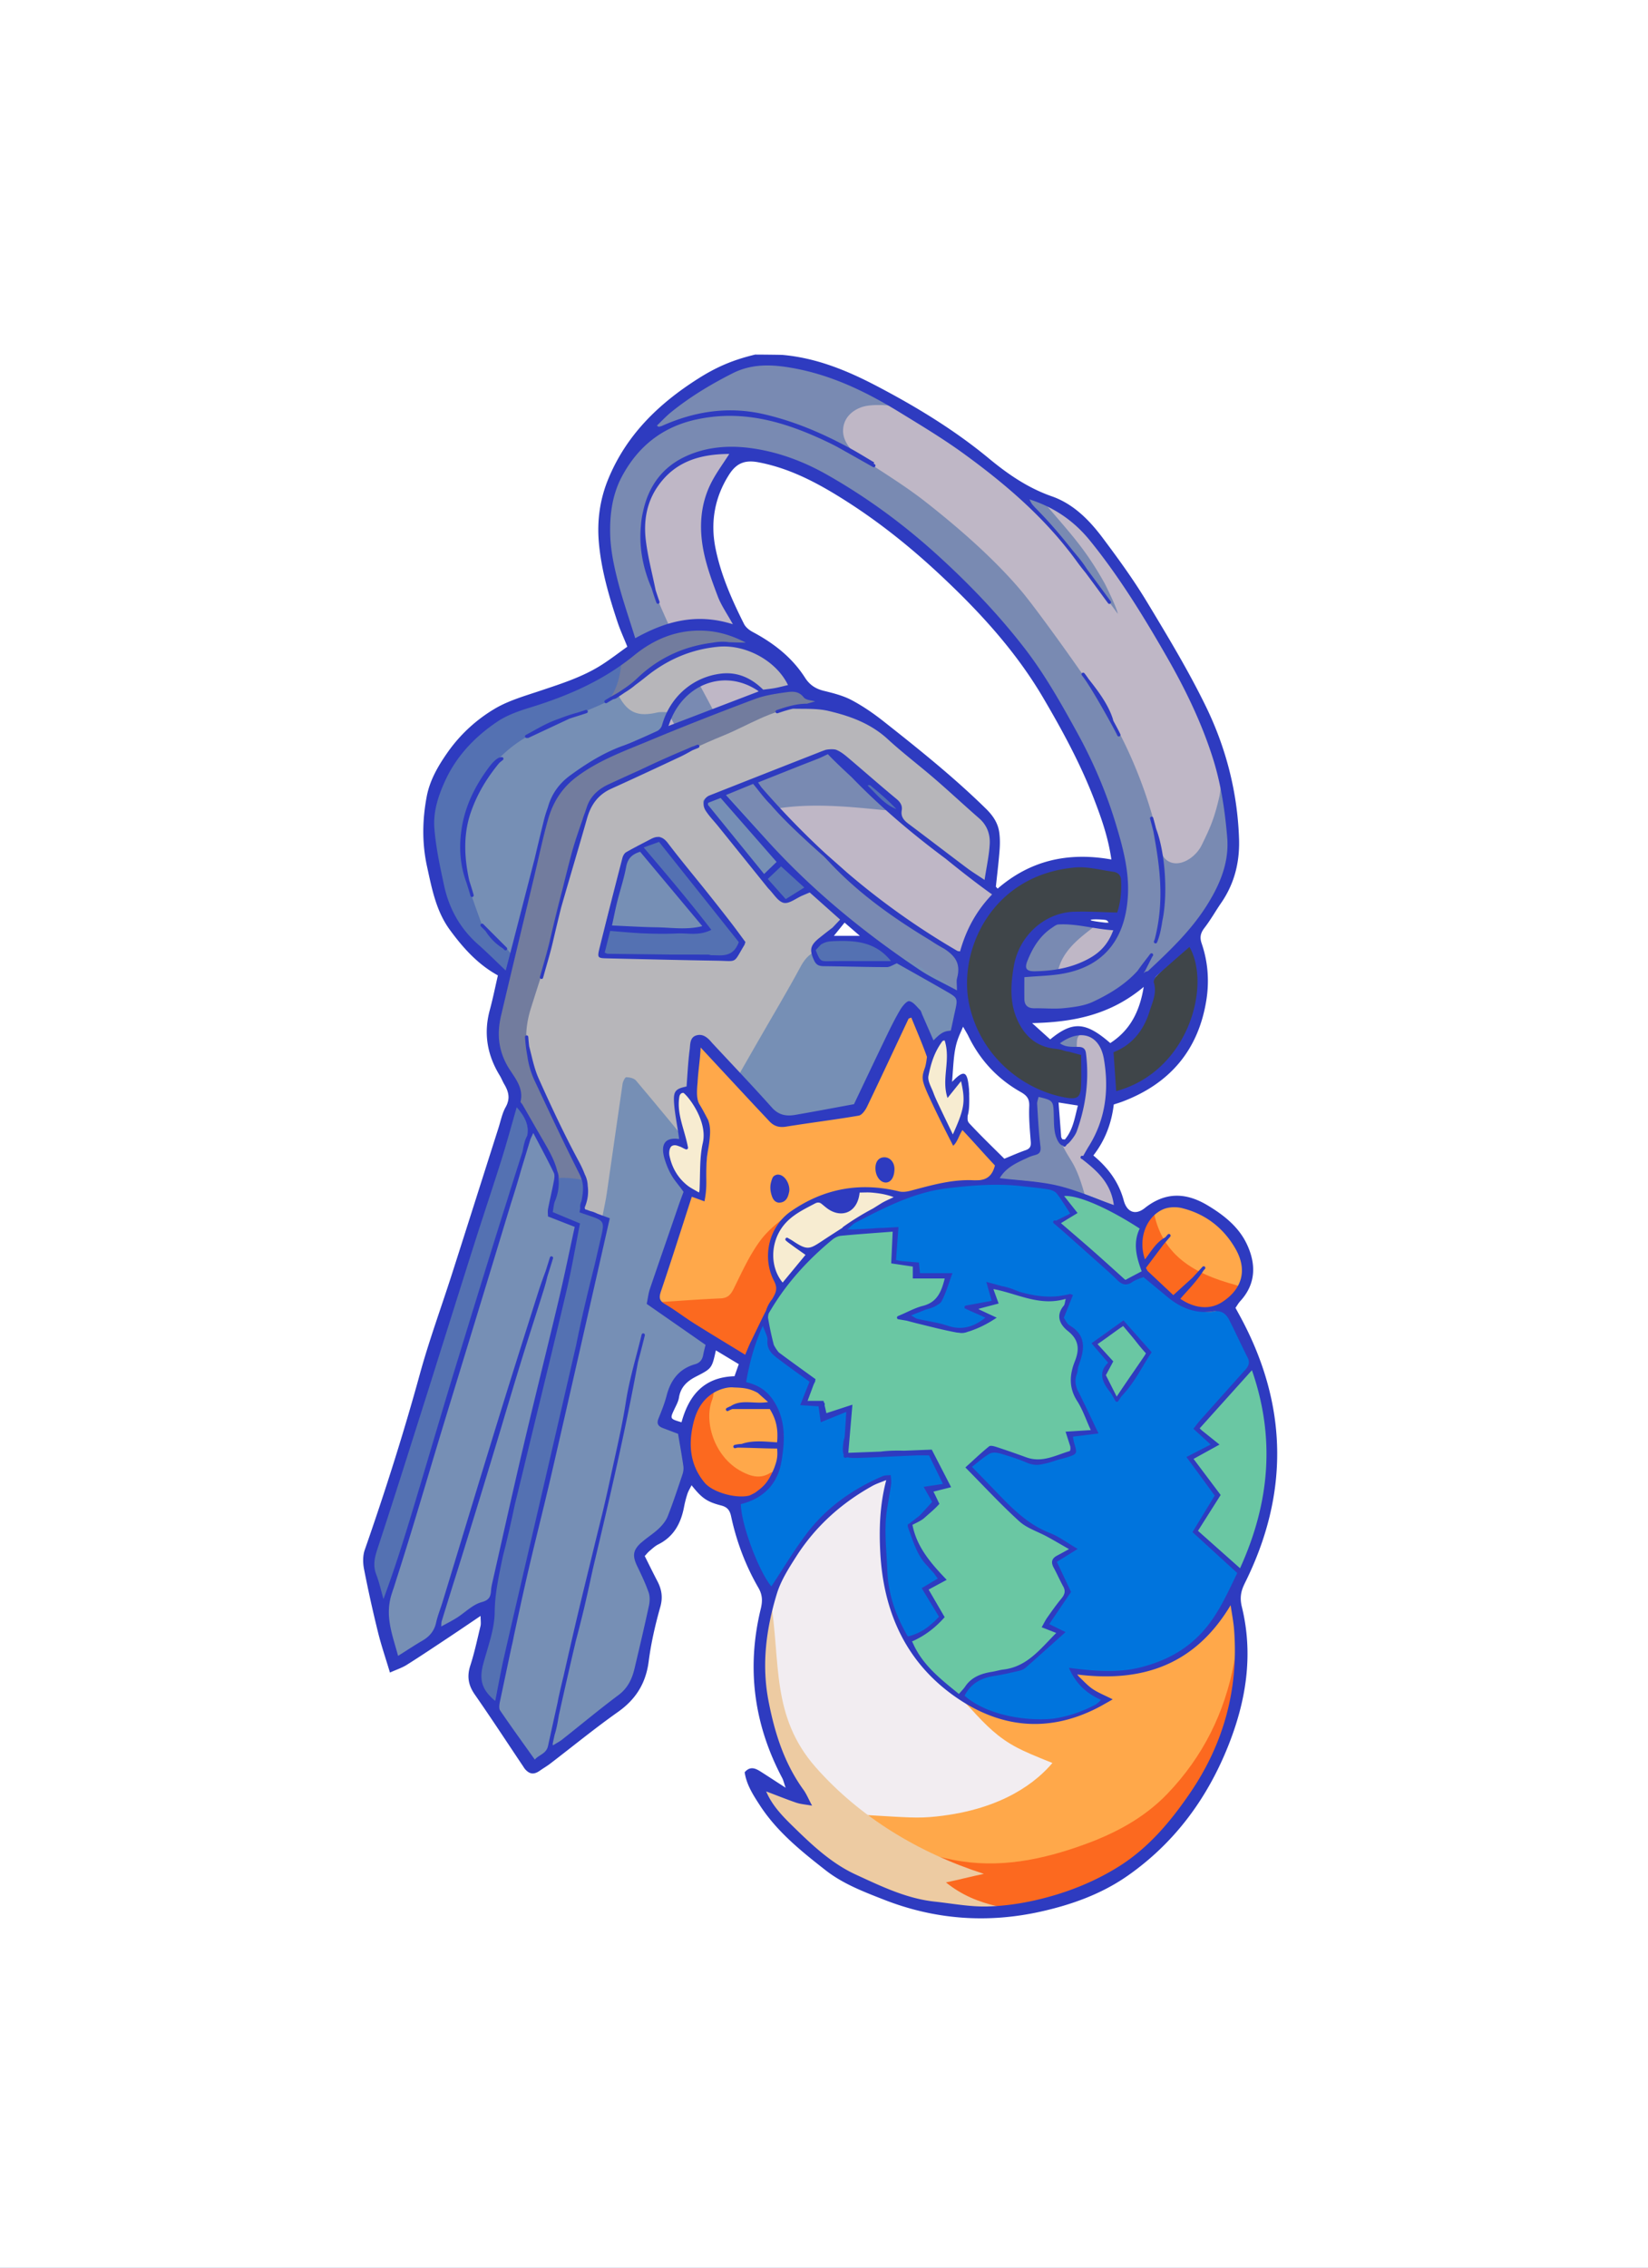
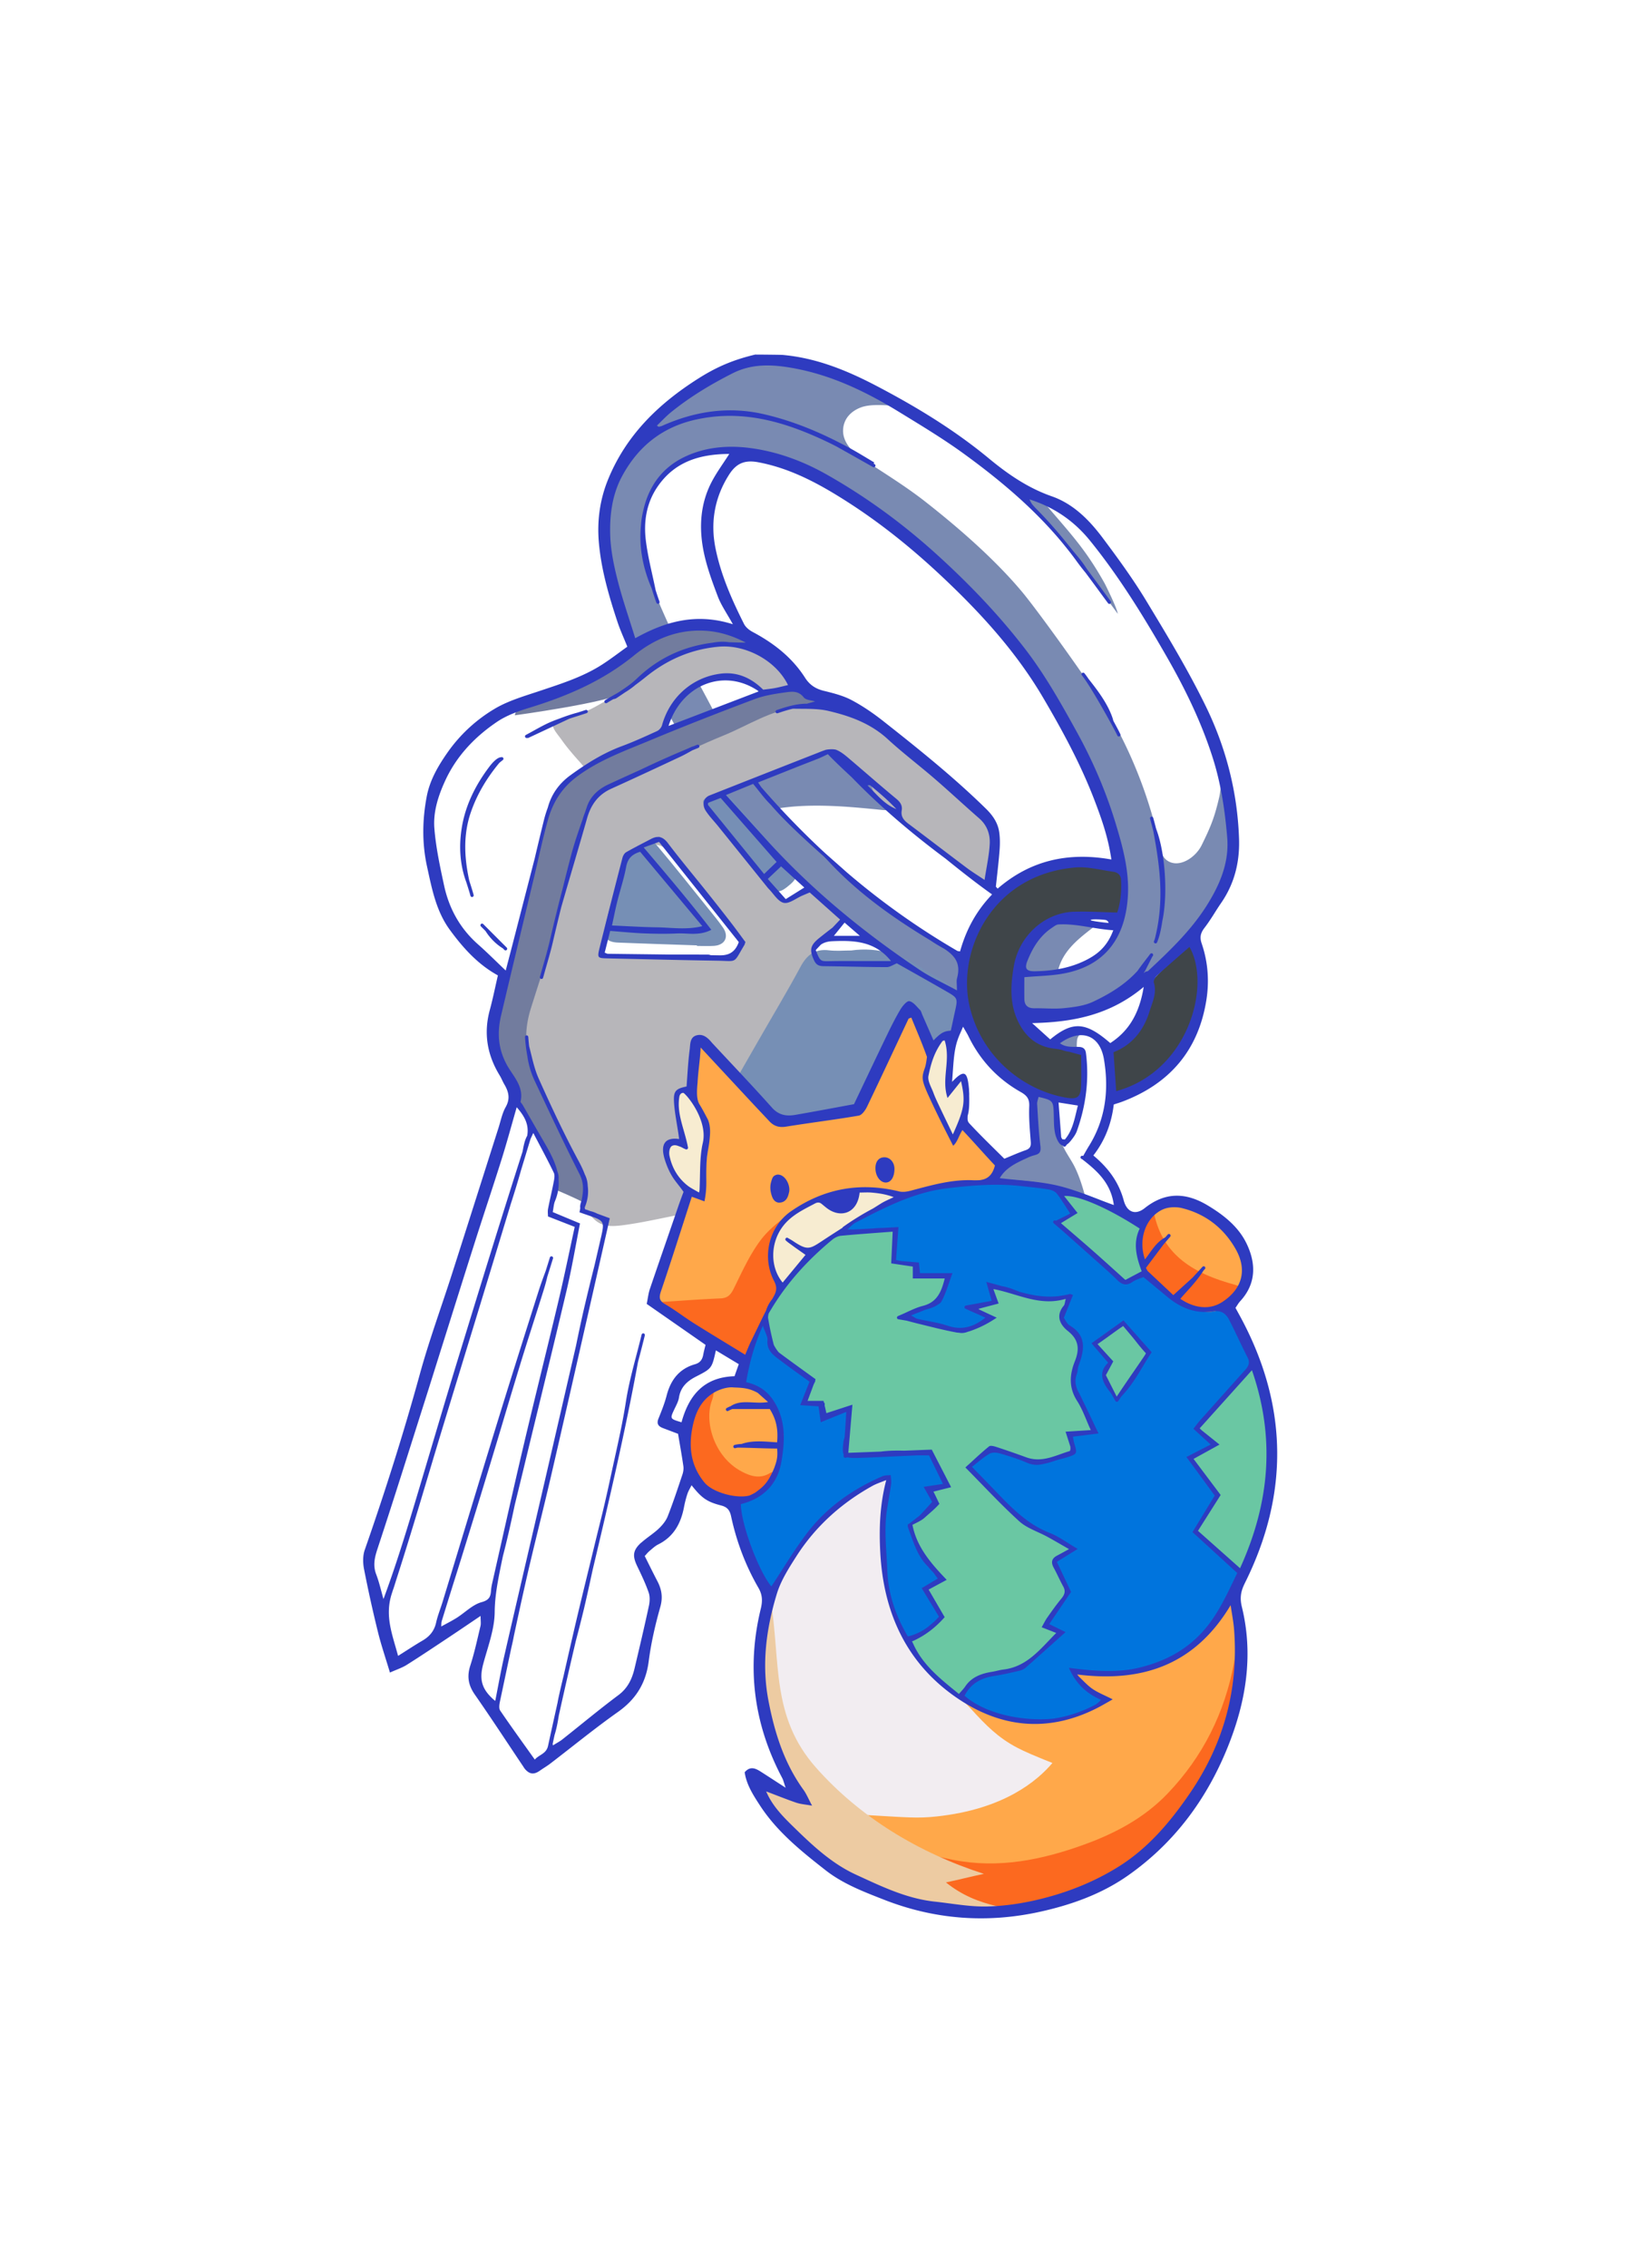
<svg xmlns="http://www.w3.org/2000/svg" width="400" height="550" fill="none" viewBox="0 0 400 550">
  <style>.outline {
            fill: #2E3BC0;

            @media (prefers-color-scheme: dark) {
                fill: #2C2319;
            }
        }

        .bg-overlay {
            opacity: 0;

            @media (prefers-color-scheme: dark) {
                opacity: .7;
            }
        }</style>
  <g clip-path="url(#clip0_489_47669)">
    <rect width="400" height="550" fill="#fff" />
    <rect width="400" height="550" fill="#1C1B22" class="bg-overlay" />
-     <path fill="url(#paint0_linear_489_47669)" fill-opacity=".35" d="M0 0h400v550H0V0Z" />
+     <path fill="url(#paint0_linear_489_47669)" fill-opacity=".35" d="M0 0h400H0V0Z" />
    <g filter="url(#filter0_i_489_47669)" style="mix-blend-mode:multiply">
      <rect width="431" height="621" x="-31" y="-24" fill="#fff" />
    </g>
-     <path fill="#BFB7C6" d="M299.465 202.537c-.282 16.234-9.628 26.926-22.307 35.822-13.938 9.779-28.635 8.701-44.06 2.755-15.588-6.01-28.485-17.711-40.496-29.044-11.256-10.624-21.848-22.308-29.931-35.568-8.21-13.475-13.956-29.34-15.738-45.083-1.55-13.715 5.837-24.608 16.084-32.936 13.451-10.928 26.189-14.374 42.71-7.683 14.569 5.901 26.894 16.784 39.832 25.444 7.16 4.792 14.756 7.442 20.711 13.902a108.215 108.215 0 0 1 15.234 21.225c8.896 16.23 17.066 32.445 17.952 51.17l.009-.004Zm-26.767 12.392c-3.805-28.817-21.007-54.329-41.086-74.595-10.015-10.111-22.371-19.871-35.459-25.667-3.214-1.423-13.466-5.933-17.002-3.832-4.651 2.764-6.638 12.974-6.624 17.816.05 14.315 9.128 25.907 16.82 36.995 7.378 10.638 14.875 22.007 25.317 29.758 9.892 7.346 19.475 17.679 30.886 22.553 5.432 2.318 11.833 4.655 17.643 5.778 7.946 1.536 8.278-2.032 9.501-8.81l.004.004ZM256.251 266.258c.091 2.237-.096 10.847 1.896 10.783.945-.032 3.123-2.918 3.877-7.146.496-2.773 1.332-11.447 1.05-14.22-.054-.523-4.832-1.646-7.973-2.646 4.778-4.096 10.883-4.705 13.388 1.968 2.282 6.074 1.282 14.739-1.055 20.262-1.055 2.491-3.05 4.296-2.814 5.455.182.9 2.364 1.778 3.496 3.596 1.677 2.7 3.673 6.569 4.646 9.747 1.364 1.736 3.746.823 3.982 1.404.778 1.91-2.118 6.988-2.727 9.024-8.588-2.341-17.207-4.573-25.826-6.805-2.387-.618-12.72-1.759-14.056-3.987-.946-1.577 5.623-6.564 6.318-7.551 3.387-4.823 8.17-5.651 10.497-7.674-.327-2.882-.427-13.106-.427-13.106 1.805-.318 3.578.478 5.732.9l-.004-.004Z" />
    <path fill="#3F4549" d="M264.147 222.644c-5.641-.855-10.642 1.941-14.233 6.978-3.101 4.346-3.16 9.678-2.182 14.652.722 3.691 3.641 6.66 6.891 8.505 1.969 1.119 5.924 2.069 8.397 2.369l-.468 11.215c-1.964 1.282-5.142.209-7.597-.478-18.175-5.078-23.512-22.593-19.67-36.372 3.005-10.77 10.71-17.502 21.93-19.289 4.123-.655 8.446-.186 12.669 0 2.278.1 3.323 1.414 3.333 3.951.04 9.937-1.001 8.646-9.065 8.469h-.005ZM290.137 226.69c8.36 16.933-6.451 37.318-19.953 39.809-.582-4.123-.159-8.26-.75-12.452 4.583-2 7.665-5.637 8.342-10.946.373-2.928 1.559-5.115 3.669-7.138 2.927-2.809 5.569-5.914 8.696-9.278l-.004.005Z" class="key-ring" />
    <path fill="#798AB2" d="M188.806 196.077c.819.946 2.369 2.537 3.001 3.15 7.255 7.028 14.497 13.17 22.243 19.607 5.074 4.219 11.215 8.57 17.039 11.838 3.473 1.95 3.491.277 3.032 4.146-.3 2.537-.068 4.06-.068 6.824-.582-.232-1.428-.36-2.082-.687-6.719-3.337-12.497-7.319-18.644-11.519-6.964-5.969-14.81-10.597-21.075-17.239-9.033-9.574-18.343-19.129-25.112-30.499-5.764-9.678-10.833-19.857-15.225-30.231-2.645-6.246-4-13.215-4.859-19.993-1.159-9.174 2.141-17.452 8.105-24.353 5.437-6.296 11.802-11.638 19.166-15.693 4.933-2.714 10.265-3.823 15.779-4.028 1.732-.064 3.496.714 5.242 1.123 7.319 1.714 18.43 5.637 24.876 10.329-5.624-.823-9.192-.791-11.17-.073-2.486.9-4.369 2.805-4.423 5.623-.05 2.66 1.937 5.028 4.291 6.596 5.237 3.487 10.652 6.756 15.598 10.624 8.051 6.301 16.784 13.893 23.371 21.708 4.25 5.037 18.138 24.484 21.207 29.735 5.691 9.742 9.797 20.353 12.265 31.336.345 1.532.45 3.332 2.014 4.364 2.805 1.846 6.783-.723 8.283-3.769 2.245-4.564 3.15-6.787 4.314-11.856.277-1.214.454-4.691 1.459-5.832.405 2.495 1.25 7.323 1.578 9.828 1.077 8.251-.114 16.17-3.892 23.589-.977 1.923-2.509 3.605-3.978 5.219-2.223 2.437-5.205 4.223-7.364 6.715-3.46 3.991-7.578 6.91-12.124 9.278a42.225 42.225 0 0 1-11.624 4.042c-3.387.636-6.915.509-10.379.736-1.664.109-2.423-.923-2.564-2.319-.736-7.341.346-14.083 5.901-19.634 1.895-1.895 3.878-1.95 6.005-1.5 2.205.468 4.401.236 7.037 1.118-3.655 2.887-8.205 5.983-9.292 11.361 2.451.014 6.028-1.223 7.869-2.46 5.96-4.014 8.001-9.182 8.106-16.42.068-4.764-1.218-9.251-2.514-13.815-5.742-20.28-17.048-37.327-30.481-53.161-7.801-9.197-16.511-17.984-26.535-24.717-5.132-3.445-9.997-6.91-15.366-9.969-7.664-4.369-15.597-5.723-24.289-5.473-4.187.118-9.192 2.668-12.219 5.246-3.401 2.896-5.056 8.528-5.324 13.192-.454 7.851 2.523 14.879 5.624 21.812 3.577 8.015 7.782 15.125 11.828 22.925 1.45 2.792 1.569 2.619 4.614 1.928 5.342-1.209 10.679-2.532 16.089-3.346 5.369-.809 9.937.964 13.62 5.223 3.723 4.31 7.796 8.315 11.665 12.497.663.719 1.404 1.614 1.536 2.514.137.941-.091 2.455-.727 2.892-1.764 1.209-3.605 2.091-6.092 1.841-7.819-.787-16.993-1.7-25.33-.373h-.005ZM243.031 293.048c-3-2.146-3.473-5.974-.864-8.556 2.091-2.068 3.073-2.918 5.66-4.341 3.646-.941 3.355-2.36 3.164-4.064-.373-3.342-.254-6.733-.336-10.106-.028-1.205.413-1.519 1.659-1.173 4.26 1.177 4.023 1.527 4.191 6.01.087 2.318.482 4.3 1.196 6.405.632 1.864 2.255 3.982 3.164 5.828 2.032 4.146 2.891 8.874 4.178 13.374.382 1.332-18.271-.704-22.003-3.377h-.009ZM247.882 119.245c2.532.45 4.705 1.668 6.314 3.559 5.964 6.992 9.328 10.511 13.847 18.553.464.822 3.196 6.45 3.251 7.496-8.506-11.62-15.607-20.003-23.417-29.608h.005ZM261.47 255.038c-1.114-.213-2.855-.65-3.373-.845-.582-.218-1.26-.432-1.301-.9-.036-.459.65-1.059 1.132-1.459.446-.369 1.019-.701 1.573-.778.891-.127 1.896-.814 2.669-.486.332.141-.646.563-.759 1.8-.15 1.646.027 2.146.054 2.673l.005-.005Z" class="key-ring-shadow" />
    <path fill="#B7B6BA" d="M124.999 247.065c-.091-8.288 2.877-16.825 5.073-25.503 1.786-7.047 3.787-14.034 5.614-21.071.264-1.009.264-2.191.027-3.214-1.045-4.523-.063-6.824 4.087-9.115 2.664-1.473 2.623-1.436.632-3.673-1.459-1.637-2.896-3.309-4.155-5.096-.818-1.159-2.268-2.728-2.064-3.664 0 0 6.374-2.582 7.478-3.001 2.787-1.059 4.228-2.313 6.965-3.477 1.527-.65 2.882-1.723 4.264-2.673 3.682-2.528 7.074-5.665 11.07-7.497 4.991-2.286 10.26-3.186 15.82-2.805 5.223.36 9.214 3.751 12.519 7.388 2.16 2.373 4.674 4.018 7.788 5.105 5.841 2.032 11.274 4.832 15.956 9.124 5.651 5.178 11.711 9.915 17.539 14.902 2.036 1.741 4.046 3.55 5.819 5.55.872.987 1.609 2.46 1.65 3.737.095 2.973-.096 5.983-.496 8.933-.45 3.296-1.418 3.641-4.241 1.605-3.319-2.392-6.542-4.915-9.765-7.428-3.382-2.642-6.705-5.356-10.074-8.011-2.305-1.813-4.432-3.714-5.019-6.823-.109-.591-.732-1.141-1.227-1.587-1.482-1.336-3.26-2.423-4.478-3.959-2.205-2.787-4.455-2.696-7.478-1.355-8.11 3.596-16.361 6.878-24.544 10.315-2.996 1.259-3.019 1.327-1.064 3.782 5.278 6.637 10.592 13.247 15.907 19.862.695.863 1.386 1.786 2.7.773 6.06-4.678 7.069-1.46 10.638 2.345.522.559.927 1.314 1.559 1.669 1.109.622.841 1.141.132 1.795-1.464 1.36-2.991 2.655-4.364 4.101-3.123 2.541-1.305 5.646 1 5.523 7.496 0 7.764 2.514 10.269 5.865 3.046 4.068 6.456 7.864 9.815 11.683 1.027 1.168 1.464 2.141.955 3.728-1.15 3.605-2.255 7.246-3.042 10.942-1.204 5.66-4.623 9.574-9.201 12.742-10.501 7.274-21.666 13.12-34.227 15.934-2.482.555-5.023 1.341-7.591.045-.537-.268-1.351-.122-2.005 0-4.01.755-7.992 1.682-12.024 2.31-6.624 1.032-8.561 1-12.579-6.142-2.537-4.505-4.319-9.428-6.478-14.147-1.037-2.268-1.982-4.605-3.287-6.719-4.164-6.751-5.896-14.097-5.883-22.798h.01Zm36.727-15.334v-.018c4.691 0 9.378-.032 14.07.018 1.532.018 2.618-.332 3.373-1.855.782-1.573-.159-2.436-.937-3.436a7886.377 7886.377 0 0 0-14.747-18.848c-2.331-2.964-5.198-3.54-8.601-1.728-.527.282-1.177.441-1.568.85-.796.828-1.828 1.687-2.101 2.71-1.795 6.737-3.359 13.529-5.128 20.275-.431 1.655-.104 2.091 1.569 2.059 4.691-.081 9.383-.027 14.07-.027Zm14.383-67.085c-4.309-.869-7.091 2.236-10.433 3.818-.541.255-.909 1.046-1.182 1.664-.841 1.909-3.182 4.569-3.014 6.76.041.518 24.317-8.296 23.208-9.128-2.573-1.941-5.115-3.91-8.579-3.11v-.004Z" />
-     <path fill="#768FB5" d="M146.237 294.948c.36-1.9.792-3.787 1.069-5.701 1.282-8.792 2.509-17.588 3.805-26.376.086-.6.6-1.614.895-1.609.805.018 1.878.246 2.355.805 5.16 6.105 10.242 12.274 15.311 18.456 2.219 2.705 4.282 5.537 6.546 8.197 2.655 3.118 3.946 6.792 4.065 10.747.14 4.582-.196 9.178-.337 13.77-.023.7-.3 1.436-.154 2.086.881 3.928-1.664 7.006-2.51 10.501-.277 1.146-1.082 1.087-2.123.796-2.6-.727-2.655-.559-3.237 2.146-.15.691-.822 1.523-1.468 1.809-5.137 2.282-7.724 6.333-8.619 11.747-.377 2.282 1.464 2.364 2.655 2.946 1.495.727 1.468-.714 1.8-1.596.7-1.846 1.155-4.287 3.673-4.069 2.487.219 2.778 2.805 3.032 4.646.409 2.951.373 5.992.264 8.983-.105 2.814-2.528 3.755-4.637 4.514-1.418.51-2.118 1.219-2.514 2.551-.309 1.05-.864 2.036-1.141 3.091-1.041 3.914-3.073 7.187-6.378 9.506-2.996 2.1-3.932 4.578-1.937 7.778 2.673 4.291 2.064 8.742.86 13.261-1.187 4.432-2.219 8.914-3.587 13.288-.473 1.513-1.487 3.105-2.71 4.1-6.2 5.046-12.538 9.924-18.852 14.825-2.214 1.718-3.073 1.673-4.673-.573-3.887-5.455-7.628-11.011-11.47-16.498-1.073-1.532-1.086-3.027-.595-4.805 1.068-3.846 1.954-7.746 2.814-11.647.25-1.132.168-2.341.259-3.786-.787.218-1.3.236-1.669.477-5.7 3.682-11.383 7.396-17.07 11.101-.168.109-.34.205-.518.305-3.087 1.746-3.25 1.746-4.2-1.609-1.878-6.624-3.66-13.275-5.415-19.93-.209-.8-.204-1.773.037-2.569 4.677-15.497 9.25-31.026 14.156-46.451 6.028-18.952 12.288-37.832 18.557-56.702 1.586-4.778 2.441-9.197-.491-13.938-4.192-6.783-3.033-14.038-.664-21.148.714-2.141.432-3.237-1.732-4.451-6.06-3.386-9.533-9.142-11.843-15.379-2.323-6.273-3.682-12.888-3.532-19.666.164-7.396 2.532-13.933 8.174-18.979 2.75-2.46 5.555-4.874 8.483-7.106 1.236-.941 2.846-1.405 4.314-2.018.959-.405 1.477-.259 1.914.982 1.291 3.691 2.977 4.373 6.692 2.823 4.605-1.923 9.151-3.987 13.724-5.978.941-.409 1.782-1.246 2.668.368 2.192 3.982 4.674 4.892 9.22 3.846.854-.196 1.782-.068 2.673-.086-.055 1.154.336 2.745-.264 3.373-1.164 1.2-2.791 2.295-4.396 2.659-6.651 1.505-12.156 4.996-17.12 9.447-.941.841-1.673 2.232-1.928 3.486-2.964 14.498-5.946 28.981-10.469 43.097-3.714 11.592-3.205 22.748 2.823 33.59 3.255 5.846 6.323 11.865 8.733 18.093.582 1.509 1.809 6.174 2.696 7.337 1.213 1.592 3.755 1.164 3.982 1.119l.004.018Z" class="key-shadow-light" />
    <path fill="#768FB5" d="M206.613 230.526c6.646-.932 12.506 1.078 17.934 4.769 1.068.727 2.25 1.296 3.387 1.918 3.567 1.958 5.685 4.921 6.355 8.888.146.855.423 1.736-1.118 1.577-.25-.027-.837 1.446-.964 2.273-.486 3.151-14.629 26.258-23.221 28.522-5.642 1.487-11.474.996-17.257.641-5.759-.35-10.978-2.746-16.438-4.232-2.25-.614-2.746-2.128-1.441-4.487 3.237-5.86 6.592-11.656 9.919-17.466 3.523-6.155 7.188-12.233 10.547-18.47 1.573-2.923 3.537-4.374 6.905-3.969 1.773.214 3.592.036 5.387.036h.005ZM169.163 229.29c-6.383-.223-12.761-.418-19.143-.673-2.673-.109-3.742-1.218-3.146-3.846 1.077-4.759 2.578-9.424 3.709-14.17.632-2.659 2.296-4.005 5.015-5.228 2.777-1.245 2.177-2.3 4.123.005 4.187 4.96 8.21 10.06 12.283 15.111 1.191 1.477 2.414 2.937 3.487 4.496 1.505 2.182.505 4.219-2.141 4.419-1.391.104-2.796.018-4.192.018v-.137l.005.005ZM175.7 192.363c.423.323 1.364.836 2.032 1.596 4.874 5.537 9.688 11.124 14.525 16.692 1.286 1.482 1.204 2.405-.364 3.769-2.737 2.387-3.591 2.423-5.873-.35-3.924-4.769-7.692-9.656-11.552-14.474-.932-1.164-2.009-2.219-2.909-3.401-.441-.582-1.059-1.564-.85-1.986.332-.655 1.25-1.114 2.014-1.414.718-.282 1.559-.246 2.973-.428l.004-.004Z" class="key-shadow-light" />
    <path fill="#727C9E" d="M208.895 173.951c-4.769-.868-10.21-2.673-15.061-2.368-6.246.386-12.497 4.491-18.234 6.81-5.219 2.109-11.701 5.273-17.679 7.792-4.933 2.077-9.52 3.3-12.788 6.778-3.082 3.286-4.064 7.969-5.533 13.051-2 6.928-4.023 14.593-5.346 20.43-1.432 6.337-3.4 11.61-5.423 18.179-2.664 8.652-.132 14.011 3.45 22.067 2.532 5.7 7.915 13.438 9.597 19.443.914 3.269-.223 5.555-.223 5.555-1.027-.709-6.896-3.191-6.896-3.191 1.2-3.896-1.973-7.865-3.037-9.788-2.978-5.4-5.419-11.042-8.21-16.547-2.682-5.287-4.31-6.287-3.66-12.415.746-7.019 3.955-17.08 5.76-23.903 1.219-4.605 2.755-9.938 4.019-15.316 1.632-6.964 2.491-14.251 6.414-19.193 3.578-4.505 9.72-7.464 16.102-10.328 6.933-3.11 14.188-6.001 19.875-7.965 6.169-2.132 14.052-5.787 20.544-6.014 4.81-.169 12.442 3.577 16.534 6.137-.069.259-.132.518-.2.777l-.005.009ZM170.249 157.099c-9.255 1.387-13.319 7.174-18.893 10.893-3.605 2.404-26.398 5.496-26.398 5.496.622-3.914 11.192-5.392 15.038-7.165 5.805-2.677 9.465-7.464 14.811-10.601 11.301-6.642 26.98-4.687 35.199 5.801-.095.163-7.205-7.047-19.761-4.424h.004Z" />
-     <path fill="#5471B2" d="M218.151 196.154c-1.414 1.796-2.937-.041-4.724-1.614-3.791-3.332-5.696-7.337.373-3.3 0 .4 3.86 2.809 4.346 4.91l.005.004ZM119.989 415.795c-3.878-6.31-5.278-7.206-3.719-14.32 1.455-6.651 3.06-14.048 4.537-20.689 2.778-12.47 5.624-24.431 8.488-36.882 3.154-13.697 6.932-26.735 9.696-40.519.791-3.955 1.109-6.409 1.109-6.409s-5.814-.932-6.505-2.533l1.587-8.596c.891-.464 6.164.086 6.937.614l-.823 7.137s5.373 1.364 5.792 3.541c0 0-3.155 14.106-4.219 18.834-1.568 6.983-4.823 20.789-6.392 27.772-5.941 26.453-10.647 45.051-16.493 72.04l.005.01ZM91.608 391.114c-1.132-4.596-3.173-9.601-2.637-14.274.591-5.178 3.474-10.956 5.051-15.943a4565.946 4565.946 0 0 0 10.019-32.15c6.601-21.434 14.625-42.709 20.039-64.462 1.787 3.555 4.337 6.905 3.955 10.897-.504 5.314-3.505 11.351-5.087 16.47-3.391 10.956-6.791 21.907-10.178 32.863-6.806 22.03-12.215 45.169-20.662 66.613-.168 0-.336-.009-.504-.009l.004-.005ZM103.996 203.373c-.355-13.774 4.778-21.102 15.429-28.276 5.087-3.423 9.733-5.201 15.407-7.351 2.804-1.064 13.738-6.56 16.011-7.637-.1 3.218-1.137 7.755-3.574 10.101-3.891 2.009-14.197 5.692-18.434 7.951-10.719 5.71-17.397 17.079-16.343 30.208.451 5.587 2.851 11.243 4.496 16.016 1.028 1.791 7.174 5.773 7.274 7.824.077 1.645-.514 3.45-1.264 3.718-1.291.464-3.227-1.609-4.364-2.391-9.442-6.487-12.888-19.798-14.638-30.167v.004ZM160.917 232.208c-3.01 0-14.184-.359-14.184-.359-.936-.809-.327-4.255 1.086-6.473 4.556.141 17.344.695 23.503-.096-2.195-3.55-4.95-6.678-7.573-9.919-1.387-1.714-6.765-7.556-8.151-9.992 0 0 3.396-2.405 4.455-1.505 2.641 2.25 7.728 8.837 8.401 9.674 2.577 3.191 11.756 14.506 11.742 15.238-.173 1.828-2.705 3.078-4.682 3.66 0 0-14.593-.255-14.593-.228h-.004ZM209.327 233.813c-4.582-.204-6.633.028-10.256-.141 0 0-3.6-3.896.641-5.732 1.505-.655 6.887-.546 8.519-.309 3.501.509 6.688 2.845 9.261 5.791-.096.214-8.07.182-8.165.396v-.005ZM196.648 215.17c-1.4.732-4.187 3.042-5.901 3.401l-5.35-5.156c.473-2.345 3.277-4.091 4.45-4.145 0 0 5.342 4.5 6.801 5.896v.004ZM125.162 264.281c-.054.063-.109.122-.159.181-.182-.136-.168-.259.036-.359.046.064.091.132.128.178h-.005Z" class="key-shadow-dark" />
    <path fill="#FFA84A" d="M186.947 334.539c-.618-.354-1.318-.695-1.955-1.127-8.242-5.587-16.447-11.224-24.73-16.748-1.468-.977-1.655-1.873-1.123-3.446 2.068-6.119 4.101-12.251 5.955-18.438.737-2.451 1.173-5.033 1.405-7.588.859-9.51 1.578-19.034 2.337-28.553.095-1.191.068-2.396.177-3.582.059-.655.282-1.296.432-1.946.559.323 1.227.536 1.655.982 3.395 3.505 6.746 7.06 10.119 10.592 2.205 2.305 4.464 4.56 6.614 6.915.941 1.032 1.873 1.127 3.183.854 4.859-1 9.746-1.886 14.633-2.75 1.878-.332 3.123-1.077 3.973-2.996 2.86-6.46 5.965-12.806 8.974-19.198.168-.359.323-.736.541-1.063 1.055-1.61 1.873-1.614 2.591.195 2.792 7.015 5.565 14.038 8.151 21.13.769 2.109 1.701 3.928 3.31 5.523 2.9 2.878 5.628 5.924 8.433 8.892.632.669 1.095 1.205.659 2.323-2.623 6.756-5.128 13.556-7.669 20.344-.873 2.327-1.823 4.632-2.578 7.001-.436 1.359-1.236 2.163-2.486 2.75-13.698 6.401-27.386 12.829-41.074 19.248-.445.209-.9.404-1.527.686Z" />
    <path fill="#FC691F" d="M159.676 315.846c5.387-.345 10.287-.732 15.197-.932 1.782-.073 2.496-.9 3.237-2.4 1.963-3.973 3.809-8.097 6.432-11.624 2.055-2.764 4.987-5.046 7.91-6.965 3.919-2.573 8.692-.714 9.788 3.787 2.055 8.451 2.564 16.938-3.155 24.321-6.128 7.915-12.033 8.156-20.303 7.124-.55-.068-1.1-.428-1.573-.759a2996.169 2996.169 0 0 1-13.074-9.279c-1.368-.977-2.709-1.986-4.455-3.273h-.004Z" class="fox_shadow" />
    <path fill="#F7ECD1" d="M229.902 251.647c1.382 2.987 1.541 6.128.959 9.292-.241 1.319.096 1.382 1.16 1.037 1.75-.568 2.445.541 2.591 1.959.368 3.619.013 7.119-1.959 10.342-.937 1.532-1.501 1.228-2.233-.095-1.591-2.86-3.282-5.665-4.841-8.542-2.432-4.487.159-8.178 2.018-11.965.337-.691.737-1.35 1.11-2.028h1.195ZM225.12 303.199c-.387 4.782-2.91 9.528-8.892 12.42-4.296 2.077-8.66 3.395-13.375 3.495-7.464.16-14.392-4.923-15.683-12.647-.655-3.918.618-7.55 3.373-10.342 7.524-7.628 16.897-8.664 26.735-6.451 4.955 1.114 7.86 6.274 7.837 13.525h.005ZM171.936 276.173c-.218 4.814-.991 9.187-1.273 13.424-.023.332-.4.837-.718.723-4.714-1.709-8.31-7.26-8.351-11.701-.005-.737 2.109-1.614 2.809-1.723 1.764-.278 1.505-.278 1.096-1.8-.677-2.542-1.005-5.187-1.273-7.81-.073-.732.873-2.287 1.191-3.055.764.327 1.514 1.195 1.955 1.773 2.45 3.168 5.691 6.055 4.564 10.178v-.009Z" />
    <path fill="#0074DD" d="M176.268 358.592v-11.397c2.455-21.353 14.148-40.059 30.981-50.82 19.294-12.333 45.083-14.433 67.222-1.568 5.896 3.428 11.593 7.364 16.47 12.16 4.228 4.16 6.038 7.66 8.456 12.511 7.046 14.138 11.015 28.831 8.487 44.915-2.073 13.21-9.423 26.962-19.106 36.168-11.025 10.487-22.34 15.079-36.55 18.916-4.796 0-11.784-1.519-16.58-1.519-14.297-2.786-27.858-7.464-38.623-17.688-12.133-11.524-16.433-26.044-20.752-41.683l-.005.005Z" class="globe_water" />
    <path fill="#6AC7A3" d="M240.717 319.574c-1.436-.514-2.823-1.196-4.009-1.682-.314-.128-1.028-.151-1.037-.419-.004-.254.409-.645.718-.759.646-.241 1.328-.086 2.005-.25 1.559-.368 3.601.15 2.069-3.214-.65-1.341.559-1.127 1.313-.914 2.587.732 4.101.746 6.624 1.66 2.937 1.063 6.387 1.404 9.183.595.436-.127 1.355-.373 1.836-.354-.136.45-.2.945-.431 1.341-.35.6-.478 1.436-.878 2.009-.391 1.673-1.3 2.682.414 3.859 3.359 2.314 4.778 5.137 2.8 9.152-1.905 3.864-.068 6.873 1.4 10.374.605 1.441 1.282 3.255 2.173 4.573 1.028 1.518.473 1.846-1.082 1.791-1.191-.041-2.391.164-3.586.155-1.128-.01-.891-.01-.56.986.128.377.169.827.31 1.2 1.072 2.782.645 3.196-2.455 3.723-.887.15-1.814.15-2.651.437-2.504.85-5.087.923-7.455-.332-1.814-.959-4.132-1.618-6.164-1.964-.882-.15-1.501.236-2.332.823-4.424 3.114-4.51 3.441-.464 7.105 4.564 4.137 8.737 8.774 14.179 11.861 2.246 1.273 4.555 2.436 6.828 3.664.959.518 1.691 1.059-.077 1.468-.278.064-.523.287-.782.437-3.496 2.023-2.764 2.204-1.619 4.568.259.537.409 1.132.705 1.646.941 1.655 1.923 2.982.682 4.537-1.241 1.555-2.673 3.087-3.66 4.819-1.091 1.918-.382 2.455 1.723 2.736 1.782.237.178 1.528-.527 2.242-2.032 2.063-4.26 3.786-6.369 5.764-.459.432-1.596 1.196-2.246 1.323-2.145.432-3.909 1.009-6.073 1.35-4.383.686-5.978 3.164-8.619 6.223-3.737 4.328-4.883 4.528-10.238 2.51-4.837-1.823-9.474-4.173-14.184-6.324-1.309-.6-1.609-1.2-.095-2.15 5.573-3.496 11.033-7.173 16.625-10.638 4.718-2.918 4.1-3.414 1.914-6.764-.155-.259-.687-.786-.851-1.036-1.736-2.701-1.25-3.196 1.66-4.165.532-.177 1.041-.404 1.564-.613-.337-.446-1.551-1.664-1.978-1.955-3.228-2.187-3.95-4.973-5.437-8.483-.677-1.6-.655-2.814.818-3.928 1.269-.959 2.373-2.145 3.66-3.077 1.05-.755 1.059-1.364.4-2.423-1.505-2.423-1.423-2.142 1.227-2.455 1.4-.168 2.191-.391 1.237-2.31-1.059-2.132-2.16-5.141-3.873-6.237 0 0-4.128.268-6.51.341-3.487.105-8.447.218-11.92.528-1.75.159-1.336-1.041-1.141-2.774.291-2.568.432-5.155.605-7.737.091-1.354.218-1.645-1.191-.759-.823.518-2.342 1.314-3.26 1.687-1.041.422-1.877-.55-1.832-1.864.064-1.655-.655-1.805-1.996-1.432-3.764 1.045-1.936-1.869-1.836-2.041 1.986-3.41.427-4.21-1.146-5.001-1.664-.891-2.85-2.769-4.573-3.519-2.4-1.045-3.055-2.1-3.241-4.382-.041-.5-.459-1.382-.619-1.837-1.532-4.377.891-8.346 3.737-11.351 3.628-3.832 4.66-5.796 8.401-9.519 1.423-1.419 5.928-3.596 7.942-3.583 2.787.023 5.578-.195 8.365-.34l2.496-.346c-.146.473-.164 3.619-.223 4.114-.441 3.705-.991 3.587 2.759 4.051 1.455.177 3.141.131 2.596 2.509-.055.232.932.609 1.432.636 1.587.096 3.296-.072 4.891-.168 1.314-.077 1.769.691 1.119 2.105-.373.814-.746 1.641-1.028 2.491-.477 1.45-1.332 2.151-2.923 2.532-2.5.596-4.882 1.692-7.305 2.596-.255.096-.455.346-.682.523.282.15 1.727.291 2.027.359 3.583.841 5.951 1.132 9.488 2.146 2.391.686 4.646 1.259 6.746 0a78 78 0 0 1 4.496-2.473l-.009.023ZM308.794 352.741c-.519 4.528-.85 10.429-1.973 16.18-.673 3.445-2.569 6.655-3.924 9.969-.454 1.118-.663 3.228-1.818 2.437-3.123-2.142-6.473-6.328-9.615-8.447-1.077-.727-1.632-1.064-.864-2.314 1.41-2.291 2.883-4.505 4.292-6.796.641-1.041.3-1.95-.527-2.828-1.642-1.741-2.783-3.914-4.478-5.605-1.128-1.127-1.209-1.623-.05-2.327a36.853 36.853 0 0 1 3.173-1.687c1.082-.523 1.823-1.159.982-1.891-1.15-1.005-3.869-3.087-3.869-3.087s2.764-2.555 3.755-3.664c3.528-3.941 5.974-7.592 9.506-11.533.777-.864 1.377-1.619 1.868.236 1.737 6.569 3.119 13.188 3.537 21.348l.005.009ZM273.53 310.559c-.495-.227-1.586-.482-2.341-1.123-4.696-4.019-9.306-8.137-13.97-12.192-.954-.832-.664-1.187.346-1.56.55-.204 1.195-.454 1.741-.691 1.255-.545 1.277-1.259.523-2.086-1.141-1.255-1.919-2.641-3.001-3.951-.236-.286-1.086-.723-1.245-1.077.35-.059 1.759.618 2.068.7 5.483 1.427 9.369 2.482 14.247 5.66 3.483 2.268 7.874 3.405 11.397 5.614 1.759 1.105 3.273 2.614 4.828 4.014.182.164.068 1.091-.127 1.178a522.847 522.847 0 0 1-11.797 5.059c-.623.259-1.364.241-2.673.455h.004ZM271.303 339.144l-.623-.759c-.623-.768-1.314-1.496-1.855-2.319-.905-1.373-1.586-2.8-.095-4.268 1.495-1.473.786-2.569-.641-3.537a7.88 7.88 0 0 1-1.155-.946c-1.318-1.304-1.25-1.986.264-3.064 5.355-3.8 5.473-3.759 9.901 1.164 1.145 1.273 1.505 2.396.504 3.937-1.836 2.837-3.541 5.76-5.323 8.633-.255.413-.627.754-.973 1.154l-.004.005Z" />
    <path fill="#FFA84A" d="M184.047 431.373c1.927.955 3.85 1.91 5.778 2.864.627.31 1.245.655 1.9.887.341.118.754.018 1.136.013-.022-.436.087-.941-.091-1.3-1.463-2.95-3.15-5.8-4.45-8.819-4.119-9.587-5.319-19.639-3.76-29.904 1.728-11.369 8.792-19.256 15.257-26.789 2.682-2.369 5.496-4.964 8.714-6.942 2.183-1.341 3.996-1.491 6.915-3.064-.496 2.2-.391 2.632-.614 4.06-1.568 10.046-1.068 19.948 2.61 29.494 3.382 8.779 9.364 15.416 17.324 20.394 5.601 3.5 11.534 5.7 18.162 5.296 4.95-.3 9.751-1.423 14.029-4.178 2.155-1.387 1.941-.809-.35-2.2-1.873-1.137-3.519-2.887-5.301-4.155-.4-.287-.523-.96-.768-1.46.459-.082.932-.263 1.382-.222 1.491.127 2.968.459 4.455.495 11.192.296 20.789-3.082 27.83-12.256 1.678-2.182 3.364-4.355 5.047-6.537.263.077.527.154.791.236.236 6.515 1.077 13.079.572 19.534-.982 12.597-6.437 23.553-13.901 33.605-7.701 10.364-17.962 16.683-30.249 20.275-6.301 1.841-12.761 2.573-19.153 2.955-5.055.3-10.31-.923-15.324-2.105-8.156-1.923-15.77-5.546-22.249-10.724-4.764-3.805-8.992-7.442-13.042-12.102-1.396-1.604-1.909-5.05-3.119-6.819.155-.177.305-.354.46-.536l.009.004ZM190.202 348.063c-.336 3.096-.396 5.21-.818 7.247-.91 4.387-3.701 7.269-7.906 8.555-4.296 1.314-8.224-.018-11.179-3.127-6.387-6.719-5.905-15.743-.195-22.258 5.105-5.828 14.684-3.796 18.27 3.405 1.082 2.169 1.414 4.715 1.832 6.183l-.004-.005ZM292.91 318.196c-6.956-.941-15.948-7.555-16.916-14.915-.377-2.873.841-5.242 2.014-7.801.909-1.987 5.505-4.737 7.783-4.301 8.073 1.546 13.629 6.355 16.647 13.838 2.505 6.21-2.768 13.234-9.533 13.179h.005Z" />
    <path fill="#FC691F" d="M300.574 398.615c.541 15.916-4.855 29.304-13.933 41.332-4.078 5.401-8.442 10.697-14.547 14.016-8.833 4.805-18.016 8.596-28.258 9.074-1.287.059-2.555.45-3.846.536-10.492.723-20.375-1.591-29.817-6.055-1.082-.514-2.16-1.05-3.192-1.65-3.177-1.855-3.323-4.833-.413-7.156 2.768-2.209 5.841-2.255 9.082-1.446 5.224 1.31 10.415 2.778 15.689 3.824 11.037 2.186 21.675-.009 32.008-3.778 7.456-2.719 14.434-6.442 20.021-12.27 8.601-8.974 13.911-19.643 16.179-31.854.109-.591.186-1.186.314-1.773.172-.763.382-1.513.709-2.804l.004.004ZM292.514 317.519c-7.269-.637-14.629-6.324-15.838-13.634-.491-2.95-.377-5.532.809-8.219.341-.773.459-1.555 1.123-2.123.718-.613 1.278-.345 1.468.6 2.164 10.652 10.156 14.848 19.485 17.416 1.595.441 1.945.682 1.232 2.273-1.61 3.596-5.669 3.591-8.279 3.682v.005ZM165.185 349.136c.764-3.641 1.623-7.541 4.378-10.669.577-.659 1.364-1.159 2.123-1.623 1.277-.782 1.6-.036 1.505 1.096-.05.591-.2 1.191-.405 1.745-1.905 5.087.509 13.629 7.151 17.175 2.314 1.237 4.619 1.918 7.069.35.296-.186.723-.168 1.087-.241-.01.446.15.991-.05 1.328-3.61 6.128-10.784 8.555-17.234 3.273-3.887-3.182-5.206-7.397-5.619-12.434h-.005Z" class="fox_shadow" />
    <path fill="#F2EDF1" d="M234.066 463.505c0-1.137-1.591-.568-2.459-.564-11.038.073-19.325-3.846-28.508-9.256-4.446-2.618-7.728-5.559-10.865-9.56-2.255-2.877-5.482-5.187-7.701-8.096-.323-.423-1.932-4.333-2.1-4.874.614.055 3.437.437 3.955.682 1.518.723 2.941 1.655 4.464 2.36.641.295 1.455.232 2.187.332-.114-.623-.1-1.305-.355-1.864-1.827-3.946-4.046-7.747-5.492-11.825-1.809-5.114-2.827-10.478-2.732-15.974.087-4.846-.427-9.724 1.173-14.47 2.169-6.433 5.41-11.956 9.915-17.189 3.137-3.641 5.973-7.487 9.951-10.119 2.637-1.741 5.474-3.173 8.251-4.696.382-.209 1.055-.3 1.359-.095.26.177.346.9.232 1.3-1.859 6.555-1.341 13.315-.8 19.87.532 6.428 2.414 13.575 6.21 19.134 2.864 4.196 5.633 8.129 9.733 11.256 1.932 1.478 3.587 2.851 5.255 4.683 3.523 3.868 6.515 6.91 11.088 9.314 1.918 1.01 4.328 2.023 8.615 3.742-3.61 4.241-11.647 11.21-28.14 12.97-4.578.504-7.351.209-16.72-.328 3.15 3.033 6.232 5.324 9.674 7.001 4.887 2.378 12.587 5.446 17.538 7.065-.318.295-6.346 1.695-8.687 2.041 3 2.473 5.937 3.95 9.105 5.014 1.046.35 3.978 1.337 6.865 2.123h-11.006l-.005.023Z" />
    <path fill="#EDCBA2" d="M234.38 463.996c-11.265-2.451-20.121-3.733-30.29-9.715-7.078-4.164-18.652-14.525-20.984-22.744 3.127.441 7.219 2.619 10.419 2.946-5.201-9.46-7.387-15.384-8.565-24.68-.704-5.569-1.109-10.797 2.114-21.617 2.437 15.043.014 28.104 10.952 40.492 10.564 11.96 24.889 20.707 40.777 25.803-2.846.591-6.546 1.532-9.201 2.082 3.805 3.064 7.915 4.769 12.583 5.805-1.009.464-6.609 1.637-7.805 1.637v-.009Z" />
    <path fill="#2E3BC0" d="M302.097 384.073c10.911-21.803 10.515-43.447-1.132-64.872-.372-.686-.75-1.368-1.091-1.991.441-.632.732-1.173 1.137-1.609 3.937-4.274 3.868-9.165 1.568-13.961-1.982-4.128-5.569-6.96-9.501-9.31-5.26-3.142-10.251-3.269-15.234.686-2.25 1.787-4.318 1.009-5.091-1.859-1.196-4.428-3.732-7.878-7.378-10.906 2.841-3.646 4.414-7.797 4.959-12.37.769-.254 1.437-.445 2.082-.691 11.484-4.332 18.462-12.456 20.394-24.648.732-4.605.386-9.242-1.132-13.684-.528-1.536-.287-2.573.677-3.823 1.469-1.896 2.641-4.01 4.01-5.987 3.259-4.71 4.564-9.942 4.373-15.616-.377-11.287-3.159-22.061-8.055-32.108-4.283-8.783-9.374-17.188-14.439-25.558-3.2-5.291-6.869-10.324-10.583-15.279-3.259-4.35-7.123-8.274-12.369-10.11-5.787-2.023-10.611-5.333-15.289-9.201-8.355-6.906-17.611-12.525-27.203-17.548-7.196-3.768-14.656-6.828-22.875-7.546-.346-.032-5.019-.082-6.624-.082-5.269 1.255-9.306 2.946-13.888 5.86-9.588 6.091-17.416 13.661-21.812 24.407-2.027 4.96-2.7 10.097-2.245 15.32.577 6.601 2.436 12.966 4.514 19.244.645 1.959 1.523 3.841 2.395 6.019-2.123 1.513-4.095 3.041-6.191 4.382-4.587 2.932-9.738 4.56-14.861 6.278-3.769 1.268-7.706 2.373-11.088 4.364a37.028 37.028 0 0 0-11.588 10.756c-2.245 3.223-4.209 6.614-4.955 10.515-1.082 5.66-1.173 11.374.064 17.011 1.173 5.346 2.187 10.797 5.546 15.379 3.205 4.373 6.774 8.356 11.656 11.038-.645 2.777-1.214 5.628-1.973 8.424-1.532 5.655-.618 10.892 2.409 15.838.419.682.701 1.441 1.105 2.127 1.055 1.787 1.514 3.474.364 5.519-.868 1.541-1.219 3.378-1.764 5.092-3.769 11.815-7.515 23.644-11.301 35.454-2.592 8.087-5.537 16.075-7.783 24.253-3.95 14.384-8.465 28.572-13.38 42.651-.49 1.409-.454 3.164-.163 4.659a316.553 316.553 0 0 0 3.369 15.225c.777 3.173 1.846 6.273 2.914 9.847 1.632-.732 2.946-1.151 4.078-1.864 3.473-2.187 6.882-4.474 10.301-6.742 2.459-1.632 4.9-3.296 7.619-5.128 0 1.1.132 1.818-.023 2.464-.768 3.209-1.459 6.455-2.473 9.588-.845 2.618-.477 4.755 1.087 7 4 5.742 7.832 11.602 11.728 17.412.169.25.319.518.519.736 1.118 1.246 2.164 1.318 3.6.3.809-.573 1.673-1.068 2.459-1.668 5.474-4.187 10.815-8.56 16.439-12.534 4.369-3.086 6.787-6.969 7.473-12.292.573-4.442 1.592-8.856 2.81-13.165.668-2.355.345-4.278-.714-6.296-1.05-2.005-2.041-4.042-3.059-6.069.436-.473.741-.878 1.123-1.196.691-.577 1.359-1.227 2.15-1.623 3.778-1.877 5.51-5.119 6.264-9.074.205-1.077.482-2.15.823-3.191.223-.687.623-1.318 1.005-2.091 2.459 3.1 3.696 4.014 7.196 4.914 1.473.377 2.082 1.146 2.396 2.6 1.309 6.124 3.505 11.947 6.637 17.366.996 1.723 1.023 3.219.568 5.092-3.487 14.329-1.695 28.017 5.21 41.045.273.514.395 1.11.823 2.351-2.391-1.546-4.133-2.687-5.887-3.805-1.314-.841-2.642-1.578-4.051.045.428 3.019 2.082 5.555 3.701 8.047 4.164 6.4 10.042 11.115 15.961 15.742 4.232 3.305 9.246 5.206 14.16 7.129 12.32 4.827 25.04 5.768 37.955 2.904 7.565-1.677 14.861-4.282 21.248-8.764 11.211-7.86 19.08-18.448 24.194-31.09 4.451-11.006 6.333-22.344 3.455-34.082-.523-2.132-.268-3.75.691-5.664l-.014.014Zm-108.786 53.161c.982.34 2.064.4 3.796.713-.909-1.695-1.377-2.864-2.095-3.855-4.687-6.469-7.001-13.851-8.488-21.58-1.705-8.855-.55-17.529 2.041-25.989.978-3.191 2.878-6.16 4.696-9.01 4.669-7.31 10.956-12.952 18.53-17.148.905-.5 1.918-.818 3.228-1.355h.081c-1.568 5.988-1.745 11.756-1.441 17.534.764 14.379 6.178 26.549 18.139 34.946 10.788 7.569 22.453 8.91 34.522 2.763.805-.409 1.591-.863 2.573-1.422.064-.032.123-.064.191-.096a.37.37 0 0 0 .096-.068c.282-.159.577-.327.895-.505-2.009-1.018-3.573-1.618-4.914-2.541-1.118-.768-2.055-1.791-3.309-2.996-.132-.163-.269-.327-.401-.495 16.193 2.036 28.722-2.587 37.246-16.802.291 2.023.7 4.037.85 6.073 1.064 14.397-2.568 27.572-10.683 39.455-4.755 6.964-10.156 13.397-17.425 17.92-4.855 3.019-10.06 5.283-15.556 6.91-5.301 1.564-10.729 2.564-16.202 2.71-4.26.113-8.547-.719-12.816-1.178-6.878-.736-13.024-3.741-19.166-6.564-5.573-2.564-10.101-6.696-14.479-10.956-2.832-2.755-5.682-5.478-7.255-9.21 2.446.927 4.873 1.9 7.346 2.755v-.009Zm-37.677-63.09c-2.05 1.859-2.173 3.228-.945 5.769 1 2.068 1.995 4.16 2.75 6.323.336.973.291 2.192.068 3.224-1.096 5.077-2.287 10.133-3.487 15.188-.609 2.564-1.645 4.787-3.914 6.482-4.65 3.469-9.11 7.192-13.665 10.788-.559.441-1.214.777-2.237 1.409a2.943 2.943 0 0 1-.059-.4c.15-.704.305-1.404.455-2.109.495-1.559.786-3.196 1.045-4.805a1408.21 1408.21 0 0 1 4.105-17.971c.069-.268.137-.536.209-.804a336.66 336.66 0 0 0 1.792-7.092 457.364 457.364 0 0 0 1.736-7.733c.123-.573.25-1.15.377-1.727 3.978-16.739 7.879-33.422 10.975-50.279.136-.518.268-1.032.404-1.546a249.2 249.2 0 0 0 1.268-4.978.402.402 0 0 0-.295-.481.403.403 0 0 0-.482.295c-.4 1.655-.836 3.337-1.264 4.964-.968 3.696-1.968 7.519-2.559 11.352-.705 4.564-1.714 9.137-2.691 13.56-.35 1.591-.7 3.178-1.041 4.769a381.91 381.91 0 0 1-1.928 8.506c-.664 2.709-1.341 5.414-1.996 8.123-1.691 6.992-3.432 13.975-5.055 20.985-.823 3.55-1.636 7.101-2.441 10.656a191.99 191.99 0 0 0-1.177 5.059c-.091.423-.173.846-.246 1.273-.782 3.496-1.555 6.997-2.314 10.497-.423 1.946-2.177 2.123-3.218 3.328-2.905-4.083-5.719-7.951-8.406-11.902-.35-.513-.2-1.495-.045-2.209.932-4.387 1.854-8.774 2.791-13.161.214-.886.409-1.777.573-2.673.945-4.4 1.9-8.801 2.895-13.188 1.919-8.469 4.101-16.879 6.065-25.339 3.096-13.334 6.114-26.685 9.156-40.032 1.709-7.501 3.404-15.002 5.173-22.79-1.028-.377-2.032-.75-3.019-1.109-.554-.273-1.1-.495-1.664-.614-.427-.154-.845-.313-1.263-.463-.078-.309-.146-.423-.114-.496.755-1.818.923-3.518.705-5.178a6.492 6.492 0 0 0-.719-2.8c-.4-1.082-.918-2.164-1.513-3.259-3.505-6.501-6.642-13.211-9.665-19.953-1.105-2.459-1.619-5.182-2.314-7.828a45.697 45.697 0 0 1-.218-2.282.395.395 0 0 0-.428-.368.393.393 0 0 0-.368.422c.118 1.691.309 3.21.577 4.61a20.51 20.51 0 0 0 1.751 5.937c3.573 7.592 7.119 15.202 10.91 22.685.991 1.954.973 3.705.632 5.65-.045.264-.095.528-.141.796-.032.082-.054.159-.086.241-.228.591-.3 1.105-.228 1.541-.059.336-.118.677-.181 1.027 1.027.355 1.854.646 2.686.928 3.182 1.077 3.382 1.423 2.605 4.805-.545 2.368-1.091 4.741-1.641 7.11a581.833 581.833 0 0 0-2.7 11.133 366.997 366.997 0 0 0-1.796 8.36c-2.446 10.606-4.892 21.212-7.346 31.813-3.355 14.511-6.756 29.013-10.088 43.533-.8 3.491-1.423 7.023-2.123 10.574l-.073.25c-3.277-2.755-3.923-5.133-2.882-9.011 1.114-4.145 2.732-8.351 2.769-12.542.036-4.037.823-7.842 1.595-11.651.132-.655.273-1.314.414-1.969 1.073-4.118 2-8.296 2.873-12.419.705-2.883 1.418-5.765 2.114-8.652 3.487-14.46 7.06-28.903 10.474-43.378 1.255-5.327 2.159-10.737 3.237-16.183-2.282-.95-4.442-1.851-6.619-2.76.218-1.104.245-1.927.541-2.641.786-1.887 1.018-3.66.877-5.351.077-.691-.059-1.273-.327-1.973-.668-2.7-2.155-5.232-3.632-7.769-1.614-2.768-3.196-5.55-4.797-8.323-.15-.26-.513-.546-.468-.746.85-3.673-1.823-6.16-3.309-8.865-2.191-3.987-2.391-7.923-1.4-12.106 2.636-11.165 5.323-22.321 7.991-33.481 1.114-4.655 2.087-9.347 3.383-13.947 1.154-4.101 3.282-7.569 6.837-10.27 5.441-4.132 11.76-6.36 17.92-8.933 8.397-3.5 16.875-6.805 25.39-10.005 2.395-.9 5.018-1.296 7.573-1.651 1.487-.204 3.083-.395 4.328 1.214.546.7 1.959.728 2.773.991-.641.182-1.3.373-1.964.559-2.514-.009-4.932.719-7.373 1.555a.396.396 0 1 0 .259.75c1.236-.422 2.464-.818 3.7-1.095 2.873.072 5.806-.105 8.551.527.864.2 1.719.418 2.569.655.041.013.082.022.123.036 4.273 1.209 8.328 3.005 11.76 6.16 3.673 3.378 7.674 6.396 11.456 9.665 3.628 3.132 7.133 6.41 10.747 9.555 1.905 1.66 2.677 3.837 2.559 6.165-.136 2.768-.764 5.514-1.255 8.769-1.727-1.164-3.064-1.978-4.309-2.914-4.728-3.546-9.415-7.151-14.147-10.697-1.114-.836-1.905-1.704-1.651-3.236.2-1.182-.313-2.005-1.281-2.805-4.01-3.31-7.911-6.756-11.879-10.111-.828-.695-1.728-1.391-2.714-1.786-.696-.282-2.51-.109-2.814.086-.555.173-1.441.541-1.755.664a9115.076 9115.076 0 0 0-26.199 10.306c-1.441.568-1.913 2.204-.922 3.732.868 1.336 2.009 2.491 3.014 3.737 3.959 4.905 7.914 9.815 11.869 14.724.128.155.25.318.391.459 1.2 1.2 2.255 3.087 3.655 3.396.205.046.418.046.637.018a.446.446 0 0 0 .081-.009c.023 0 .041-.004.064-.009.027-.004.059-.013.086-.018 1.137-.245 2.433-1.218 3.628-1.732.55-.236 1.105-.468 1.805-.768 2.387 2.123 4.801 4.278 7.383 6.578l-1.841 1.95a164.517 164.517 0 0 0-3.224 2.519c-2.245 1.809-2.409 2.927-1.259 5.423.509 1.109 1.196 1.396 2.31 1.409 5.109.055 10.214.218 15.324.227.8 0 1.6-.581 2.46-.918 3.959 2.237 8.078 4.528 12.151 6.883 2.641 1.527 2.655 1.641 1.95 4.805-.432 1.946-.609 2.905-1.009 4.641-1.4.132-2.168.246-4.196 2.369-.918-2.1-1.837-4.201-2.759-6.305-.159-.369-.241-.819-.51-1.082-.818-.8-1.627-1.951-2.595-2.132-.596-.114-1.673 1.177-2.187 2.045-1.227 2.06-2.296 4.219-3.341 6.383-2.655 5.491-5.26 11.006-7.91 16.556-4.66.855-9.451 1.769-14.257 2.596-2.141.368-4.014.077-5.655-1.764-4.659-5.218-9.492-10.283-14.261-15.406-.136-.146-.277-.291-.404-.446-.937-1.109-2.05-2.082-3.573-1.691-1.755.446-1.56 2.219-1.732 3.492-.396 2.968-.523 5.973-.755 8.928-2.509.518-3.164 1.046-3.06 3.5.06 1.396.264 2.878.505 4.365l.014.1c.259 1.627.554 3.255.736 4.782-3.673-.523-4.528 1.537-3.5 4.91.545 1.786 1.35 3.596 2.45 5.087.687.927 1.637 2.073 2.123 2.823 0 0-.836 2.209-1.241 3.396-2.296 6.714-4.646 13.406-6.924 20.125-.372 1.104-.495 2.296-.777 3.641 4.705 3.273 9.388 6.528 14.284 9.938-.164.682-.405 1.523-.56 2.377-.213 1.187-.763 1.973-2 2.323-3.85 1.096-5.905 3.814-6.887 7.592-.496 1.919-1.25 3.778-1.991 5.619-.514 1.277.041 1.877 1.127 2.287 1.3.491 2.596.986 3.637 1.377.446 2.655.918 5.251 1.291 7.856.091.645-.013 1.372-.223 1.995-1.141 3.401-2.264 6.815-3.577 10.152-.446 1.127-1.31 2.168-2.205 3.013-1.305 1.232-2.878 2.178-4.21 3.383l-.018-.014Zm-48.538 20.362c.028-.455 0-.932.128-1.355.922-2.991 1.85-5.978 2.782-8.969.977-3.069 1.927-6.133 2.859-9.151l1.187-3.842c2.35-7.573 4.669-15.211 6.623-21.689.714-2.368 1.419-4.737 2.123-7.105 1.114-3.719 2.232-7.437 3.369-11.147 1.868-6.119 3.873-12.197 5.773-18.302.337-1.087.65-2.182.905-3.301.464-1.473.923-2.945 1.382-4.418a.398.398 0 1 0-.759-.241 812.67 812.67 0 0 1-1.046 3.336c-.591 1.592-1.177 3.183-1.691 4.796-3.446 10.847-6.887 21.699-10.238 32.577-4.386 14.225-8.687 28.472-13.033 42.71-.527 1.723-1.218 3.4-1.609 5.151-.45 2.009-1.578 3.35-3.31 4.359-1.882 1.096-3.696 2.305-5.919 3.701-1.386-5.178-3.31-9.706-1.504-15.175.086-.264.168-.527.254-.786.11-.305.218-.61.314-.919.159-.509.318-1.009.473-1.514 3.987-12.328 7.564-24.789 11.342-37.186 3.464-11.365 6.955-22.725 10.419-34.09 2.028-6.66 4.051-13.325 6.074-19.989.873-2.71 1.714-5.442 2.491-8.201.741-2.437 1.478-4.873 2.219-7.306.104-.345.29-.668.713-1.613.009-.01.023-.019.032-.032 1.846 3.532 3.487 6.546 4.973 9.637.296.619.105 1.541-.041 2.287-.409 2.155-.941 4.291-1.354 6.446-.127.659-.018 1.359-.018 1.864l6.487 2.532c-1.337 6.105-2.546 12.043-3.942 17.939-2.791 11.765-5.741 23.493-8.514 35.268-2.592 11.001-5.037 22.034-7.538 33.054-.131.586-.259 1.177-.304 1.773-.114 1.509-.305 2.441-2.296 2.982-2.196.595-4.023 2.527-6.051 3.805-1.213.763-2.504 1.404-3.759 2.1l.004.014ZM91.313 381.85c-.846-2.21-.373-4.124.34-6.288 4.006-12.137 7.82-24.334 11.693-36.513 1.391-4.378 2.755-8.765 4.137-13.143 2.673-8.478 5.328-16.961 8.028-25.43 2.064-6.469 4.232-12.906 6.264-19.389 1.255-4 2.346-8.051 3.642-12.538 1.964 2.251 3.009 4.215 2.546 6.915-.596 1.055-.823 2.246-1.046 3.405-.027.154-.059.3-.086.45-5.319 16.584-10.443 33.236-15.552 49.888-3.578 11.665-6.997 23.38-10.506 35.063-2.355 7.837-4.755 15.661-7.697 23.562-.577-2-1.022-4.046-1.763-5.982ZM270.92 264.644c-.223-3.3-.432-6.364-.646-9.442 4.596-1.8 7.347-5.378 8.738-9.892.677-2.2 1.827-4.459 1.05-6.987-.141-.464.341-1.327.782-1.732 2.577-2.35 5.228-4.619 7.855-6.919 5.31 9.151-.068 30.149-17.779 34.972Zm-8.024 15.73c-.041-.014-.077-.028-.118-.041a.395.395 0 0 0-.496.263.4.4 0 0 0 .264.496c.018.004.036.013.055.018 3.609 2.796 7.032 5.76 7.746 11.16-4.773-1.691-9.119-3.65-13.67-4.718-4.519-1.059-9.246-1.223-14.02-1.8 1.528-2.66 4.274-3.805 6.942-5.037.541-.25 1.118-.428 1.691-.582 1.2-.332 1.387-.978 1.232-2.237-.414-3.359-.582-6.746-.786-10.128-.037-.564.218-1.151.341-1.728 3.6.868 3.586.918 3.695 4.519.055 1.786-.004 3.696.61 5.319.477 1.263 1.013 1.859 1.582 1.968a1.8 1.8 0 0 0 .1.123.404.404 0 0 0 .3.136h.009a.387.387 0 0 0 .304-.154c.091-.119.182-.237.269-.355.341-.223.686-.568 1.036-1.014.546-.695 1.105-1.445 1.396-2.264 2.173-6.114 3.027-12.392 2.205-18.87a2.258 2.258 0 0 0-.205-.741.368.368 0 0 0-.086-.155l-.019-.013c-.304-.45-.8-.605-1.473-.623-1.527-.037-3.1.15-4.532-.878 5.092-3.677 9.674-2.063 10.674 3.837 1.25 7.388.437 14.525-3.618 21.053-.491.786-.942 1.6-1.423 2.45l-.005-.004Zm23.998 12.647c5.715 1.4 10.133 4.85 13.002 9.892 2.905 5.105 1.609 9.66-3.146 12.819-3.141 2.083-6.864 1.573-10.26-.713 1.195-1.464 3.959-4.16 5.614-6.851l.346-.377a.401.401 0 0 0-.023-.564.4.4 0 0 0-.564.023l-2.414 2.636-4.664 4.233c-2.032-1.91-4.019-3.774-6.246-5.865a11.633 11.633 0 0 1-.391-.741c1.477-1.973 2.846-3.796 4.287-5.714l1.595-1.85a.406.406 0 0 0 .073-.378.401.401 0 0 0-.113-.186.398.398 0 0 0-.564.041l-.596.686c-2.309 1.246-3.432 3.455-4.923 5.342-1.7-4.837.164-10.22 4.323-12.115 1.341-.609 3.201-.678 4.66-.323l.004.005Zm-64.917 76.559.019-.014c.841-.423 1.764-.868 2.373-1.418 1.25-1.132 2.427-2.05 3.641-3.405-.309-.591-.886-1.891-1.446-2.96 1.46-.368 2.742-.686 4.292-1.077-1.6-3.109-3.101-6.01-4.701-9.115-2.223.087-4.455.173-6.701.259-1.895-.045-3.809-.022-5.682.219-2.591.1-5.21.2-7.874.3.323-3.755.637-7.447 1-11.679-2.436.796-4.286 1.396-6.314 2.059-.145-.622-.282-1.223-.427-1.85l.022-.359a.39.39 0 0 0-.191-.359l-.095-.414h-3.882c.541-1.445 1.027-2.75 1.473-3.955l.354-.723a.402.402 0 0 0 .023-.291c.036-.091.068-.186.104-.277-3.068-2.223-5.9-4.25-8.696-6.328-.086-.064-.177-.136-.268-.205a9.606 9.606 0 0 1-1.182-1.8 74.35 74.35 0 0 1-1.409-6.614c.022-.309.063-.609.127-.909.168-.382.441-.773.645-1.123 3.901-6.51 8.956-12.011 14.779-16.825.587-.486 1.382-.914 2.119-.987 4.069-.39 8.151-.663 12.588-1.004-.123 2.677-.241 5.191-.355 7.692 1.964.291 3.537.527 5.237.777v2.887h7.751c-.809 3.255-1.859 5.769-5.291 6.641-2.078.528-4.024 1.664-6.033 2.464v.014a.397.397 0 0 0 .059.768c.682.123 1.368.237 2.055.355.977.264 1.955.523 2.941.764 3.014.732 6.019 1.518 9.065 2.082.218.041.45.063.677.072.2.046.423.069.65.069.496 0 1.032-.114 1.505-.314.2-.05.396-.109.582-.173 2.1-.727 4.123-1.691 6.401-3.237-1.555-.722-2.632-1.222-4.142-1.927-.095-.068-.191-.141-.291-.209 1.955-.518 3.378-.891 4.906-1.296l-1.264-3.464.159-.013c5.869 1.159 11.124 4.214 17.388 2.345v.028c-.218.804-.213 1.322-.468 1.622-2.064 2.464-.905 4.646 1.009 6.165 2.687 2.136 2.837 4.428 1.678 7.328-1.296 3.25-1.505 6.433.559 9.633 1.327 2.064 2.123 4.473 3.305 7.06-2.009.127-3.846.241-6.119.382.373 1.159.727 2.268 1.146 3.578.068.486.045.836-.105 1.109-3.464 1.027-6.714 2.936-10.606 1.523-2.35-.855-4.71-1.682-7.087-2.46-.609-.2-1.546-.482-1.905-.191-1.714 1.378-3.318 2.892-5.114 4.528l-.182.146c-.032.022-.055.059-.077.091-.128.118-.259.231-.387.354 4.451 4.496 8.583 8.978 13.079 13.056 1.864 1.691 4.523 2.501 6.801 3.746 1.646.896 3.255 1.85 5.273 3.001-1.222.663-2.054 1.131-2.895 1.572-1.355.71-1.519 1.673-.801 2.978.814 1.482 1.478 3.041 2.296 4.519.646 1.164.309 2.009-.477 2.959-1.209 1.46-2.309 3.019-3.401 4.569-.5.714-.877 1.514-1.359 2.359 1.219.473 2.219.864 3.537 1.378-3.85 3.846-7.033 8.192-12.842 8.878-.891.105-1.76.387-2.646.528-2.632.418-5.028 1.231-6.615 3.591-.386.577-.895 1.068-1.518 1.796-4.564-3.696-8.919-7.088-11.238-12.484l-.163-.259.168-.059c3.023-1.355 5.519-3.273 7.773-5.823l-3.895-6.688c1.386-.745 2.659-1.432 4.391-2.364-3.823-3.977-7.292-7.969-8.315-13.342.109-.059.228-.118.346-.177a.38.38 0 0 0 .145-.069l.018-.004Zm-15.265-181.081c6.487 6.71 13.993 13.215 22.798 19.761 4.055 3.292 7.96 6.324 11.288 8.674-3.805 3.978-6.26 8.428-7.774 13.815a11.988 11.988 0 0 1-.618-.095 181.392 181.392 0 0 1-26.867-19.066 484.652 484.652 0 0 0-3.082-2.732l-2.137-1.891c-5.414-4.992-10.569-10.329-15.515-16.007a36.144 36.144 0 0 1-.8-1.186c3.8-1.514 7.164-2.855 10.533-4.187 1.395-.55 2.796-1.078 4.187-1.637.445-.182 1.568-.723 2.214-1.032 1.041 1.123 3.082 3.096 5.768 5.578l.005.005Zm-22.63-20.812.014.027c-7.438 2.846-14.561 5.574-21.826 8.356 3.146-10.028 13.466-14.134 21.767-8.487.013.031.031.063.045.1v.004Zm-1.423-14.429c-.814-.432-1.677-1.132-2.077-1.932-2.96-5.887-5.633-11.924-6.929-18.411-1.254-6.306-.19-12.324 3.319-17.811 1.796-2.805 3.864-3.601 7.146-2.974 7.915 1.505 14.802 5.274 21.489 9.547 8.115 5.187 15.584 11.206 22.599 17.761 9.528 8.901 18.329 18.475 24.984 29.79 4.665 7.933 9.065 16.029 12.379 24.644 1.755 4.564 3.405 9.183 4.182 14.588-10.492-1.859-19.652.2-27.603 7.065l-.432-.468c.309-2.951.678-5.901.9-8.856.114-1.482.119-3.01-.104-4.473-.341-2.219-1.578-3.983-3.182-5.56-7.806-7.651-16.321-14.47-24.885-21.221-2.428-1.914-5.019-3.7-7.747-5.141-2.077-1.101-4.464-1.691-6.773-2.26-1.978-.486-3.423-1.445-4.514-3.15-3.16-4.946-7.619-8.41-12.743-11.129l-.009-.009Zm82.065 69.872c.204-.277 3.336-.113 3.764.041.427.155.65.691.568.687-.027 0-4.537-.45-4.328-.728h-.004Zm-15.343 9.906c1.268-3.196 3.032-6.078 5.982-8.033.482-.318 1.014-.759 1.541-.786 4.424-.246 8.629 1.109 13.307 1.409-1.332 3.596-3.424 5.519-6.015 6.924-4.037 2.191-8.446 2.941-12.979 3.023-2.091.036-2.595-.637-1.841-2.537h.005Zm11.288-11.911c-7.22.273-13.288 5.86-14.575 13.093-.8 4.514-1.068 9.028.891 13.274 1.746 3.783 4.564 6.378 9.015 6.86.582.064 1.164.168 1.745.3a7.228 7.228 0 0 0 1.773.446c.919.25 1.869.523 2.892.773 0 2.6.091 5.105-.023 7.601-.118 2.591-.882 3.191-3.414 2.786-9.888-1.595-20.671-9.319-23.662-22.339-2.982-12.96 5.141-31.731 25.644-33.518 3.014-.263 6.128.61 9.192 1.023 1.059.146 1.877.71 1.946 1.937.15 2.8-.105 5.541-.928 7.965-3.737-.078-7.123-.319-10.492-.187l-.004-.014Zm-96.958 120.606c.423-.896.937-1.809 1.087-2.764.404-2.541 1.964-3.982 4.137-5.091 3.877-1.978 3.855-2.028 4.823-6.356 1.827 1.1 3.555 2.141 5.56 3.346-.4 1.123-.728 2.041-1.037 2.923-7.451.218-11.087 4.669-12.865 11.17-2.85-.846-2.837-.837-1.705-3.228Zm2.169-76.664c1.127.737 5.928 6.815 4.709 12.115-.818 3.555-.6 7.351-.8 11.511-.036.186-.081.368-.122.55-1.16-.691-2.055-1.114-2.805-1.709-2.355-1.864-3.787-4.36-4.374-7.265-.15-.736-.018-2.105.732-2.396.75-.286 1.296.068 1.914.25.496.223.787.419 1.3.628.296.122.614-.128.555-.441-.818-4.351-2.728-8.029-2.128-12.111.046-.3.096-.836.669-1.095.104-.019.218-.032.35-.037Zm66.29-24.912c-3.364-1.823-6.274-3.128-8.879-4.873-13.533-9.056-26.089-19.293-37.059-31.39-3.223-3.555-6.446-7.11-10.033-11.061a4911.47 4911.47 0 0 1 6.601-2.705c1.45 1.741 2.659 3.451 4.123 4.905l.141.141c2.328 2.719 4.86 5.169 7.328 7.488a264.881 264.881 0 0 0 5.569 5.059c.518.532 1.032 1.06 1.537 1.601 7.114 7.55 15.483 13.428 24.244 18.715a42.855 42.855 0 0 0 3.432 2.073c2.737 1.792 4.068 3.651 3.114 7.174-.177.646-.023 1.382-.023 2.928-.032-.014-.064-.032-.095-.046v-.009Zm-60.294-45.424s.005-.013.009-.018c1.209-.468 2.1-.814 3.028-1.177 4.505 5.15 8.914 10.183 13.583 15.52-.932.9-1.882 1.809-3.032 2.923-4.655-5.723-9.015-11.088-13.624-16.761-.014-.173 0-.332.036-.487Zm14.479 18.453c1.068-1.014 2.037-1.928 3.228-3.055 1.836 1.673 3.636 3.309 5.637 5.132l-4.505 2.814c-1.451-1.627-2.814-3.155-4.36-4.891Zm22.348 13.792h-6.305l2.596-3.205c1.118.969 2.218 1.919 3.709 3.205Zm26.494 37.182c-.372-3.882-.895-5.192-4.118-1.746.354-4.182.354-7.287 1.35-10.196.423-1.232.863-2.06 1.323-3.201.641 1.123 1 1.678 1.286 2.269 2.837 5.85 7.083 10.401 12.724 13.583 1.482.837 2.133 1.65 2.055 3.469-.127 2.877.155 5.778.373 8.66.082 1.1-.255 1.627-1.291 1.987-1.678.581-3.3 1.313-5.128 2.059-2.737-2.728-5.687-5.555-8.465-8.542-.536-.577-.463-.973-.441-1.882.414-1.305.419-3.241.378-4.919a6.048 6.048 0 0 0-.028-.95c-.004-.205-.013-.405-.018-.596v.005Zm-26.548 25.08c.977 0 1.973-.072 2.954.014 1.742.155 3.474.405 5.31 1.105-1.032.509-2.114.936-3.082 1.541-.645.404-1.291.809-1.941 1.214a63.895 63.895 0 0 0-7.242 4.455.454.454 0 0 0-.168.218c-1.7 1.086-3.4 2.177-5.083 3.291-2.918 1.932-3.518 2.187-6.873-.041-.341-.241-.818-.5-1.214-.723-.009-.009-.018-.013-.027-.022a.397.397 0 0 0-.564.036.398.398 0 0 0 .037.564c.395.35.809.663 1.231.95 1.105.841 2.21 1.568 3.524 2.518-1.778 2.151-3.655 4.428-5.546 6.715-3.124-3.76-3.019-9.724.163-13.784 1.982-2.532 4.796-3.873 7.528-5.314.409-.218 1.037-.568 1.741-.005.46.369.919.773 1.401 1.128 3.341 2.455 7.346 1.118 7.851-3.86Zm48.924-13.415c-.2-2.637-.405-5.296-.641-8.428 1.823.291 3.118.495 4.691.745-.777 3.001-1.182 5.915-3.164 8.238l-.618-.069a6.519 6.519 0 0 1-.264-.49l-.004.004Zm-47.02-85.329c.255-.031.55-.109.687 0 2.196 1.805 4.364 3.651 6.323 5.738-2.968-1.141-4.818-3.651-7.01-5.742v.004Zm-8.56 37.787c5.237-.218 10.351-.086 14.27 4.819h-6.655c-2.691 0-5.378-.037-8.069.022-2.428.05-2.428.096-3.537-2.645.045-.078.1-.141.145-.214l1.064-1.127c.768-.551 1.705-.805 2.778-.851l.004-.004Zm26.79 24.194a1.66 1.66 0 0 1 .504-.123c1.546 4.869-.868 9.292.701 13.952 1.254-1.564 2.213-2.76 3.273-4.078 1.109 4.928.85 6.623-1.987 12.915-1.159-2.409-2.223-4.591-3.259-6.787-.51-1.082-1.037-2.159-1.446-3.282-.5-1.364-1.468-2.892-1.214-4.137.568-2.791 1.319-5.637 3.428-8.46Zm-46.51 72.868c-.473.968-.86 1.977-1.396 3.241-4.31-2.641-8.406-5.096-12.442-7.637-2.369-1.491-4.583-3.228-6.997-4.633-1.463-.854-1.518-1.627-1.004-3.141 2.564-7.551 4.964-15.156 7.478-22.916 1.055.381 1.946.709 3.073 1.118.386-1.928.473-3.473.45-5.105-.095-7.247.586-6.633.886-10.997.037-.518.141-2.132-.468-3.673-.741-1.382-1.264-2.432-2.064-3.728-.8-1.296-.659-3.373-.472-5.341.15-2.887.577-5.169.745-8.465 4.36 4.687 8.351 8.987 12.352 13.279 1.432 1.541 2.882 3.064 4.318 4.6 1.11 1.187 2.355 1.587 4.042 1.314 5.873-.95 11.787-1.668 17.652-2.673.786-.136 1.6-1.3 2.023-2.173 3.405-7.087 6.723-14.215 10.074-21.33.027-.063.163-.073.668-.282 1.287 3.164 2.655 6.306 3.8 9.529 0 0-.19 1.755-.481 2.591-.819 2.355-.869 2.887.695 6.433 2.287 5.009 4.078 8.482 6.146 12.542 1.028-.868 1.437-2.596 2.251-3.81 2.591 2.733 5.4 5.96 7.887 8.583-.755 2.928-2.423 3.733-5.105 3.596-5.251-.273-10.274 1.187-15.302 2.519-.905.241-1.95.404-2.828.191-9.492-2.328-18.293-.719-26.276 4.814-5.373 3.723-7.11 11.101-4.1 16.902.818 1.582.609 2.532-.227 3.996l-.219.386c-.009.009-.013.023-.022.032-.728.923-1.196 1.832-1.473 2.764-1.264 2.469-2.432 4.987-3.651 7.478l-.013-.004Zm108.495 45.946c1.841-2.909 3.596-5.673 5.509-8.696-2.123-2.823-4.277-5.692-6.578-8.751a5353.68 5353.68 0 0 0 6.301-3.474l-4.319-3.459-.495-.482c4.246-4.719 8.346-9.278 12.679-14.097 5.705 16.438 4.332 32.167-2.882 48.028-3.555-3.159-6.806-6.041-10.215-9.073v.004Zm11.278-38.827a4609.848 4609.848 0 0 0-10.81 12.092c-.518.582-.968 1.223-1.568 1.982l4.191 3.823c-2.059 1.06-3.891 2.001-5.883 3.023 2.437 3.324 4.719 6.433 6.856 9.352-1.85 3.041-3.505 5.768-5.387 8.864 3.564 3.255 7.137 6.524 10.86 9.92-2.491 5.123-4.741 10.319-8.705 14.561-4.028 4.314-8.933 6.823-14.634 8.287-5.655 1.45-11.26.95-17.52.15 1.791 4.064 4.423 6.273 7.787 7.769a9.853 9.853 0 0 1-1.227 1.105c-3.437 1.818-6.933 2.973-10.47 3.468-7.605.678-16.484-1.241-21.421-5.578 1.491-2.904 3.96-4.305 7.115-4.782 2.073-.314 4.123-.8 6.164-1.273.559-.127 1.15-.395 1.573-.768 3.132-2.75 6.228-5.542 9.665-8.61l-3.964-1.937 4.928-7.273.195-.264a.457.457 0 0 0 .055-.105c.036-.054.077-.109.113-.168-1.136-2.405-2.241-4.737-3.446-7.287 1.501-.928 3.06-1.896 5.06-3.137-2.518-1.464-4.532-3-6.805-3.887-5.219-2.032-8.992-5.819-12.734-9.71-1.995-2.078-4.014-4.137-6.128-6.319 1.578-1.205 2.837-2.355 4.283-3.182.645-.368 1.723-.291 2.5-.064 2.2.632 4.405 1.319 6.505 2.228 1.392.6 2.66.691 4.033.322.873-.145 1.727-.413 2.555-.686.409-.132.818-.268 1.227-.382.75-.191 1.5-.386 2.237-.623 2.209-.713 2.241-.891 1.509-3.25-.141-.459-.2-.946-.346-1.673 2.11-.264 4.083-.514 6.219-.782-1.368-2.841-2.568-5.451-3.823-7.96a39.133 39.133 0 0 0-1.259-2.518c-.55-1.278-.709-2.519-.186-3.915.24-.645.19-1.4.431-2.05 1.391-3.741 2.064-7.264-2.191-9.769-.627-.368-.959-1.237-1.395-1.828.759-1.886 1.486-3.709 2.227-5.555-.441-.118-.654-.254-.814-.209-.218.059-.431.105-.65.155-.736.15-1.441.263-2.118.359-3.219.341-6.337-.191-9.419-1.069-.082-.031-.16-.063-.241-.095-1.301-.523-2.628-1.055-4.037-1.268-1.105-.346-2.287-.628-3.755-1.041.459 1.632.823 2.923 1.295 4.591l-.122.036c-2.128.382-4.155.764-6.197 1.128v.013a.401.401 0 0 0-.272.469.398.398 0 0 0 .268.286c1.605.75 3.141 1.382 4.8 2.159-.54.432-1.086.814-1.641 1.142l-.541.3c-2.113 1.104-4.373 1.395-6.982.513-2.346-.795-4.86-1.091-7.283-1.659-.45-.105-.85-.436-1.6-.837 1.345-.541 2.5-.977 3.6-1.436.982-.241 2.101-.587 2.901-1.187.386-.2.7-.441.872-.75 1.105-2.014 1.719-4.296 2.687-6.882h-7.887l-.259-2.578c-1.428-.118-2.778-.227-4.169-.341l-1.387-.259.591-7.992c-1.227.064-2.45.132-3.695.196-.814.013-1.605.041-2.387.127-1.609.086-3.278.173-5.037.268a10.443 10.443 0 0 0-1.3-.009c.932-.805 1.395-1.35 1.973-1.65 7.11-3.692 14.233-7.397 22.343-8.356 5.951-.704 11.925-1.204 17.925-.518 2.182.25 4.374.446 6.537.796.737.118 1.632.459 2.064 1.004.428.537.823 1.1 1.219 1.687.131.232.286.464.454.686.505.778 1.019 1.596 1.582 2.455l-.468.3c-.977.477-1.964.968-3.005 1.478a.398.398 0 0 0-.55.05.373.373 0 0 0-.091.268l-.077.036.104.091a.404.404 0 0 0 .109.168l2.51 2.16c2.714 2.414 5.382 4.782 8.046 7.16 1.637 1.463 3.301 2.909 4.86 4.45 1.173 1.159 2.264 1.441 3.7.437.801-.56 1.81-.814 2.642-1.169 2.004 1.66 3.918 3.237 5.828 4.824 3.223 2.673 6.869 4.146 11.087 3.5 1.951-.295 3.11.505 3.892 2.046 1.545 3.036 2.95 6.146 4.5 9.183.705 1.386.041 2.264-.795 3.2l.004-.027Zm-24.944-24.121c-1.318.7-2.527 1.336-3.959 2.095-2.582-2.323-5.146-4.659-7.747-6.95-2.523-2.223-5.091-4.406-7.882-6.815l.413-.264c1.237-.75 2.36-1.436 3.619-2.2a6866.919 6866.919 0 0 0-3.264-4.123c3.337-.287 10.76 2.959 18.343 7.892-1.687 3.541-.8 6.901.482 10.36l-.005.005ZM171.018 152.976c3.446.182 6.628 1.141 10.006 2.887-1.423 0-2.769-.064-4.065-.095-1.413-.223-2.773-.119-4.1.131-.068.009-.141.014-.209.023-6.906.928-12.943 3.732-18.052 8.642-1.369 1.314-2.969 2.387-4.587 3.441-.273.155-.546.31-.814.464-.768.432-1.564.882-2.319 1.355a.404.404 0 0 0-.127.55.393.393 0 0 0 .337.186.385.385 0 0 0 .209-.059 43.701 43.701 0 0 1 1.564-.923c.3-.045.581-.127.813-.282.664-.436 1.319-.881 1.978-1.332.904-.554 1.777-1.154 2.573-1.836a73.113 73.113 0 0 0 2.491-1.914c5.187-4.214 11.038-6.76 17.702-7.36 6.606-.595 13.993 3.405 16.843 9.301-1.091.255-2.105.532-3.132.723-.977.182-1.968.277-2.887.4-2.882-2.837-6.273-4.405-10.369-3.882-6.887.873-12.334 5.778-14.193 12.515-.15.541-.673 1.159-1.186 1.396-2.814 1.286-5.637 2.577-8.538 3.655-4.555 1.686-8.601 4.227-12.492 7.055-2.723 1.977-4.619 4.569-5.496 7.842a28.217 28.217 0 0 0-.969 3.137 717.009 717.009 0 0 0-2.204 9.16l-5.169 20.029c-.614 2.383-1.241 4.76-1.878 7.21-2.386-2.263-4.491-4.382-6.723-6.35-4.364-3.851-7.037-8.692-8.242-14.302-.987-4.578-1.987-9.201-2.355-13.852-.314-4 .946-7.901 2.646-11.583 2.764-5.983 7.178-10.588 12.529-14.211 2.354-1.595 5.196-2.614 7.946-3.455 9.165-2.805 17.802-6.528 25.321-12.656 4.942-4.028 10.602-6.355 17.161-6.005l-.013-.005Zm-2.978 193.369c.659-3.418 1.914-6.496 5.064-8.473 1.319-.828 3.378-1.546 4.978-1.36 2.232.078 3.742.168 5.824 1.305.704.618 1.4 1.241 2.514 2.227-3.296.578-6.447-.759-9.065 1.005-.327.127-.65.273-.973.455a.396.396 0 0 0-.15.541.395.395 0 0 0 .541.154c.318-.182.641-.322.968-.445h9.101c1.773 2.832 2.01 5.3 1.773 8.069-2.741-.146-5.837-.596-8.623.4h-.114a6.829 6.829 0 0 0-1.591.241.4.4 0 0 0 .1.786c.032 0 .063 0 .1-.013.209-.055.4-.091.577-.128 3.091.032 6.624.219 9.556.219.195 2.2-.123 3.105-.727 4.787-1.605 3.809-2.783 4.541-4.524 5.864-.463.277-.954.527-1.477.75-3.201.832-8.924-.773-10.879-3.128-3.259-3.927-3.905-8.428-2.973-13.265v.009Zm21.63 8.151c.777-4.696 1.132-9.469-1.459-14.02-1.619-2.841-3.801-4.477-7.11-5.25.8-4.619 1.923-8.965 4.059-13.679.514 1.536 1.201 2.577 1.119 3.559-.205 2.432 1.404 3.546 2.959 4.728 2.387 1.805 4.833 3.532 7.246 5.287l-1.886 4.755-.036.073a.344.344 0 0 0-.032.1 48.8 48.8 0 0 1-.3.75c1.686.114 3.023.2 4.446.296.159 1.159.322 2.35.532 3.855 2.109-.85 3.891-1.573 6.205-2.505-.146 2.286-.255 4.132-.396 5.978-.031.395-.227.773-.277 1.168-.2 1.568-.255 2.546.032 3.146 0 .15-.014.291-.014.441a.4.4 0 0 0 .15.309c.096.077.218.105.332.077.168-.036.336-.068.5-.1.596.159 1.455.173 2.669.137 4.591-.146 9.174-.409 13.76-.6 1.091-.046 2.187-.005 3.328-.005a4751.95 4751.95 0 0 1 3.369 6.91l-4.678.718c.854 1.51 1.477 2.605 2.059 3.633-1.045 1.222-2.036 2.259-3.023 3.323l-1.741 1.368c-.218.132-.564.473-.927.659-.3.105-.269.468-.123.946.004.022 0 .045.013.068l.06.145v.005c.04.118.086.241.131.368 1.16 3.141 2.096 6.365 4.592 8.797.418.522.868 1.027 1.359 1.509.332.45.655.936 1.032 1.414-1.373.823-2.55 1.523-3.905 2.336 1.423 2.342 2.746 4.528 4.191 6.91-.39.437-.795.855-1.213 1.255l-.178.15c-.413.355-.818.705-1.232 1.046-1.413 1.068-3.023 1.895-4.937 2.354-2.904-4.955-4.773-10.223-4.986-16.088-.178-4.896-.828-9.783-.073-14.679.318-2.068.723-4.123 1.009-6.192.095-.709-.064-1.454-.105-2.182-.659.082-1.382.014-1.968.269-7.292 3.123-13.638 7.6-18.443 13.938-3.114 4.109-5.76 8.578-8.551 12.797-2.996-3.542-7.342-14.957-7.41-19.962 5.414-1.341 8.937-4.841 9.842-10.306l.009-.009Zm87.929-115.127c-1.014 6.164-3.414 10.578-8.115 13.619-5.946-5.159-9.096-5.414-14.583-.886-1.428-1.291-2.905-2.623-4.387-3.96 9.896-.204 18.929-1.941 27.08-8.773h.005Zm-108.65-137.608c11.484-2.55 21.93.664 32.091 5.532.695.332 1.382.682 2.068 1.037a1485 1485 0 0 1 5.76 3.241l3.032 1.71c.064.036.127.05.195.05a.391.391 0 0 0 .346-.205.395.395 0 0 0-.15-.541l-.246-.136c.05-.096.1-.191.146-.287-1.937-1.141-3.841-2.336-5.814-3.409-6.601-3.601-13.447-6.542-20.821-8.26-8.647-2.019-16.839-.773-24.821 2.777-.264.118-.555.178-.841.232-.073.014-.169-.095-.455-.277 1.173-1.114 2.241-2.278 3.451-3.26 4.605-3.727 9.646-6.755 14.929-9.428 4.732-2.391 9.587-2.164 14.601-1.268 9.415 1.682 17.825 5.75 25.867 10.683 5.278 3.236 10.606 6.437 15.611 10.069 8.769 6.369 17.043 13.297 23.967 21.648.491.6.977 1.205 1.459 1.809.114.146.232.287.345.437.1.127.2.259.3.386.473.619.941 1.246 1.401 1.882a55.088 55.088 0 0 0 2.132 2.746 599.754 599.754 0 0 1 3.45 4.673c.664.905 1.328 1.81 1.996 2.71.077.104.2.164.323.164a.4.4 0 0 0 .318-.637c-.668-.9-1.332-1.805-1.996-2.709a628.847 628.847 0 0 0-3.741-5.055 29.322 29.322 0 0 0-1.864-2.601 151.529 151.529 0 0 0-1.709-2.059c-2.837-3.596-5.828-7.096-9.092-10.347-.187-.214-.378-.427-.564-.641-.327-.373-.523-.864-.764-1.314 5.901 1.882 10.761 5.146 14.725 10.038 7.091 8.746 12.938 18.275 18.525 27.994 4.541 7.897 8.519 16.052 11.278 24.767 1.973 6.228 2.919 12.638 3.473 19.12.532 6.197-1.809 11.602-5 16.652-3.828 6.051-8.992 10.956-14.188 15.802-.128.119-.373.114-.564.169-.186.118-.373.231-.559.35.127-.173.254-.346.382-.523.586-1.155 1.168-2.305 1.755-3.46l.122-.163a.4.4 0 1 0-.641-.478c-.341.459-.691.909-1.041 1.364-.682.887-1.377 1.791-2.027 2.728-2.987 3.296-6.765 5.6-10.788 7.487-2.109.991-4.61 1.305-6.974 1.55-2.377.25-4.805 0-7.205.041-1.591.023-2.478-.641-2.5-2.268-.023-1.782-.005-3.56-.005-5.274 3.332-.3 6.528-.323 9.62-.909 9.614-1.823 14.82-8.205 15.497-18.575.395-6.019-1.128-11.738-2.823-17.384-2.351-7.842-5.565-15.374-9.515-22.534-3.85-6.983-7.742-13.925-12.665-20.307-6.451-8.361-13.72-15.898-21.489-22.93-8.147-7.374-17.016-13.866-26.617-19.289-5.878-3.323-12.192-5.624-18.834-6.451-5.351-.668-10.861-.164-15.825 2.273-5.323 2.609-8.519 7.069-9.833 12.883-.013.064-.023.123-.036.182a20.594 20.594 0 0 0-.55 3.564c-.487 5.26.509 10.292 2.609 15.166a68.964 68.964 0 0 0 1.164 3.509.399.399 0 0 0 .75-.268 74.344 74.344 0 0 1-.955-2.837c-.822-4.059-1.904-8.087-2.386-12.187-.532-4.542.2-9.006 2.891-12.916 4.155-6.037 10.201-7.869 17.384-7.901-1.555 2.432-3.087 4.501-4.264 6.751-2.764 5.274-3.119 10.983-2.01 16.675.741 3.791 2.101 7.492 3.478 11.119.818 2.164 2.2 4.115 3.664 6.765-8.701-2.759-16.147-.823-23.698 3.391-1.509-4.887-3.114-9.465-4.301-14.151-.9-3.555-1.663-7.233-1.773-10.879-.145-4.905.487-9.829 2.883-14.275 3.909-7.255 9.783-11.924 17.934-13.733h.022Z" class="outline" />
    <path fill="#2E3BC0" d="M180.696 229.154c.05-.082.068-.187.232-.668-1.177-1.587-2.341-3.201-3.559-4.774a568.3 568.3 0 0 0-5.742-7.301c-3.173-3.973-6.446-7.873-9.519-11.924-.623-.818-1.246-1.291-1.923-1.441a.388.388 0 0 0-.346-.045c-.554-.037-1.155.127-1.827.482-2.019 1.063-4.064 2.082-6.042 3.218-.427.246-.764.868-.896 1.382a2122.255 2122.255 0 0 0-5.528 21.744c-.618 2.504-.527 2.564 1.883 2.618 8.873.2 17.747.423 26.626.564 5.064.082 3.841.795 6.646-3.855h-.005Zm-8.928 2.377c-2.991-.009-5.978-.009-8.969-.009-5.092-.068-10.179-.122-15.27-.191-.187 0-.369-.127-.76-.272.423-1.669.846-3.36 1.328-5.274 2.805.214 5.469.491 8.142.596 2.695.104 5.409.145 8.101.018 2.623-.123 5.355.641 8.31-.882-5.278-6.864-10.724-13.283-16.416-19.971 1.464-.531 2.482-.9 3.732-1.35 6.492 8.156 13.002 16.32 19.353 24.299-.959 2.623-2.573 3.259-4.81 3.214-.659-.014-1.314-.023-1.973-.037-.245-.077-.5-.145-.773-.145l.005.004Zm-1.309-6.9c-3.842.954-7.447.336-11.011.281-3.555-.05-7.11-.281-10.91-.441.477-2.173.827-4.005 1.282-5.809.7-2.805 1.632-5.56 2.155-8.392.359-1.928 1.282-3.037 3.4-3.683 4.882 5.842 9.856 11.784 15.088 18.039l-.004.005Z" class="outline" />
    <path fill="#2E3BC0" d="M148.333 191.308c5.628-2.545 11.229-5.159 16.82-7.782.982-.46 1.923-.996 2.869-1.532.495-.205.991-.41 1.482-.61a.399.399 0 1 0-.296-.741c-.313.128-.627.26-.941.387a1.568 1.568 0 0 0-.386.109l-1.25.559a238.714 238.714 0 0 0-11.229 5.028 842.642 842.642 0 0 0-7.696 3.509c-2.405 1.114-4.378 2.828-5.264 5.478-.155.464-.314.932-.473 1.396-.155.396-.305.805-.441 1.237-.05.154-.1.309-.146.463-.982 2.823-1.973 5.646-2.736 8.533a470.37 470.37 0 0 0-2.032 7.978 446.634 446.634 0 0 0-3.178 12.893 71.065 71.065 0 0 1-.577 2.291c-.014.023-.032.045-.046.073l-.027.2c-.309 1.15-.637 2.296-.959 3.418-.264.914-.523 1.828-.778 2.742a.4.4 0 0 0 .278.491.392.392 0 0 0 .486-.278l.136-.486h.023c.009-.05.014-.105.023-.155.195-.7.391-1.395.595-2.091.564-1.964 1.15-3.996 1.619-6.023a475.586 475.586 0 0 1 1.986-8.247c.041-.141.078-.286.119-.427 2.036-7.096 4.164-14.161 6.182-21.262.927-3.255 2.669-5.719 5.833-7.146l.004-.005ZM264.925 325.797a7238.36 7238.36 0 0 0 4.041 4.719c-2.341 2.255-1.518 4.496.177 6.728.164.214.337.432.518.659l1.073 1.887a.406.406 0 0 0 .332.2h.014a.4.4 0 0 0 .332-.177l.763-1.128c3.287-3.391 5.078-7.369 7.36-10.715l-6.846-7.714c-2.577 1.841-5.041 3.596-7.76 5.537l-.004.004Zm10.369-.982c.873 1.119 1.778 2.269 2.8 3.36.023.022.055.036.078.05 0 0 .009.009.009.013-1.778 2.692-4.551 6.574-7.138 10.493-.977-1.937-1.782-3.524-2.623-5.192.582-1.091 1.182-2.209 1.792-3.35-1.264-1.387-2.446-2.687-3.815-4.187 1.778-1.2 3.687-2.641 5.424-3.855l.786-.537c.805.955 1.619 1.923 2.46 2.928.072.091.145.186.218.277h.009ZM188.974 291.689c2.137.063 2.401-2.001 2.533-2.473.45-1.628-.941-4.569-2.937-4.31-.909.259-1.073.582-1.414 1.8-.341 1.223-.15 2.4.218 3.455.373 1.055.982 1.446 1.6 1.528ZM214.928 286.806c1.291.05 2.164-1.282 2.173-3.305.004-1.55-1.041-2.782-2.387-2.809-1.355-.028-2.205.95-2.228 2.568-.027 1.896 1.073 3.492 2.442 3.546ZM114.27 197.05c1.523-4.455 3.923-8.397 6.901-11.997.277-.241.564-.478.868-.705a.398.398 0 0 0-.354-.7c-1.06 0-2.355 1.573-2.942 2.35-3.423 4.542-5.896 9.533-6.728 15.189-.645 4.409-.341 8.723 1.187 12.842.086.277.172.55.259.823.25.791.509 1.609.727 2.414.05.177.209.295.387.295.036 0 .068 0 .104-.013a.4.4 0 0 0 .282-.487 60.089 60.089 0 0 0-.736-2.45c-.114-.359-.228-.718-.337-1.077-1.195-5.519-1.491-11.02.377-16.48l.005-.004ZM279.949 201.673c1.605 8.679 2.71 16.857.332 26.117-.059.155-.118.314-.182.468a.398.398 0 0 0 .368.555.399.399 0 0 0 .369-.246c.632-1.495.918-3 1.163-4.418.046-.264.082-.528.123-.791 1.382-6.433.7-16.643-1.518-22.362a88.563 88.563 0 0 0-.7-2.628.39.39 0 0 0-.491-.272.392.392 0 0 0-.273.491c.295 1.045.564 2.072.814 3.082l-.005.004ZM127.472 178.789a.398.398 0 0 0 .354.213.39.39 0 0 0 .187-.045c.009-.005.018-.009.031-.018.019.031.037.063.059.095 3.346-1.564 6.697-3.132 10.124-4.737a150.95 150.95 0 0 1 1.701-.545c.827-.259 1.654-.523 2.473-.796a.395.395 0 0 0 .25-.505.398.398 0 0 0-.505-.25c-.659.219-1.318.428-1.982.637-1.336.345-2.873.864-4.41 1.459-.586.209-1.172.427-1.745.664-1.541.632-3.019 1.45-4.451 2.246-.636.354-1.277.704-1.918 1.045a.397.397 0 0 0-.168.537ZM271.175 178.334c.046.182.21.3.387.3.032 0 .063 0 .095-.014a.396.396 0 0 0 .291-.482c-.05-.195-.732-1.509-1.709-3.291l-.177-.623c-1.141-3.45-3.56-6.682-5.847-9.551a18.783 18.783 0 0 0-1.004-1.382.397.397 0 1 0-.618.5c2.309 2.837 8.341 13.897 8.582 14.543ZM117.27 224.108a.399.399 0 0 0-.563.563l1.136 1.137c.973 1.55 2.396 3.086 4.196 4.2l.387.387a.402.402 0 0 0 .281.118.4.4 0 0 0 .282-.682l-5.719-5.723Z" class="outline" />
  </g>
  <defs>
    <linearGradient id="paint0_linear_489_47669" x1="400" x2="-123.243" y1="0" y2="380.541" gradientUnits="userSpaceOnUse">
      <stop stop-color="#722291" />
      <stop offset="1" stop-color="#054096" />
    </linearGradient>
    <clipPath id="clip0_489_47669">
      <rect width="400" height="550" fill="#fff" />
    </clipPath>
    <filter id="filter0_i_489_47669" width="431" height="625" x="-31" y="-24" color-interpolation-filters="sRGB" filterUnits="userSpaceOnUse">
      <feFlood flood-opacity="0" result="BackgroundImageFix" />
      <feBlend in="SourceGraphic" in2="BackgroundImageFix" result="shape" />
      <feColorMatrix in="SourceAlpha" result="hardAlpha" values="0 0 0 0 0 0 0 0 0 0 0 0 0 0 0 0 0 0 127 0" />
      <feOffset dy="4" />
      <feGaussianBlur stdDeviation="6.5" />
      <feComposite in2="hardAlpha" k2="-1" k3="1" operator="arithmetic" />
      <feColorMatrix values="0 0 0 0 0 0 0 0 0 0 0 0 0 0 0 0 0 0 0.05 0" />
      <feBlend in2="shape" result="effect1_innerShadow_489_47669" />
    </filter>
  </defs>
</svg>